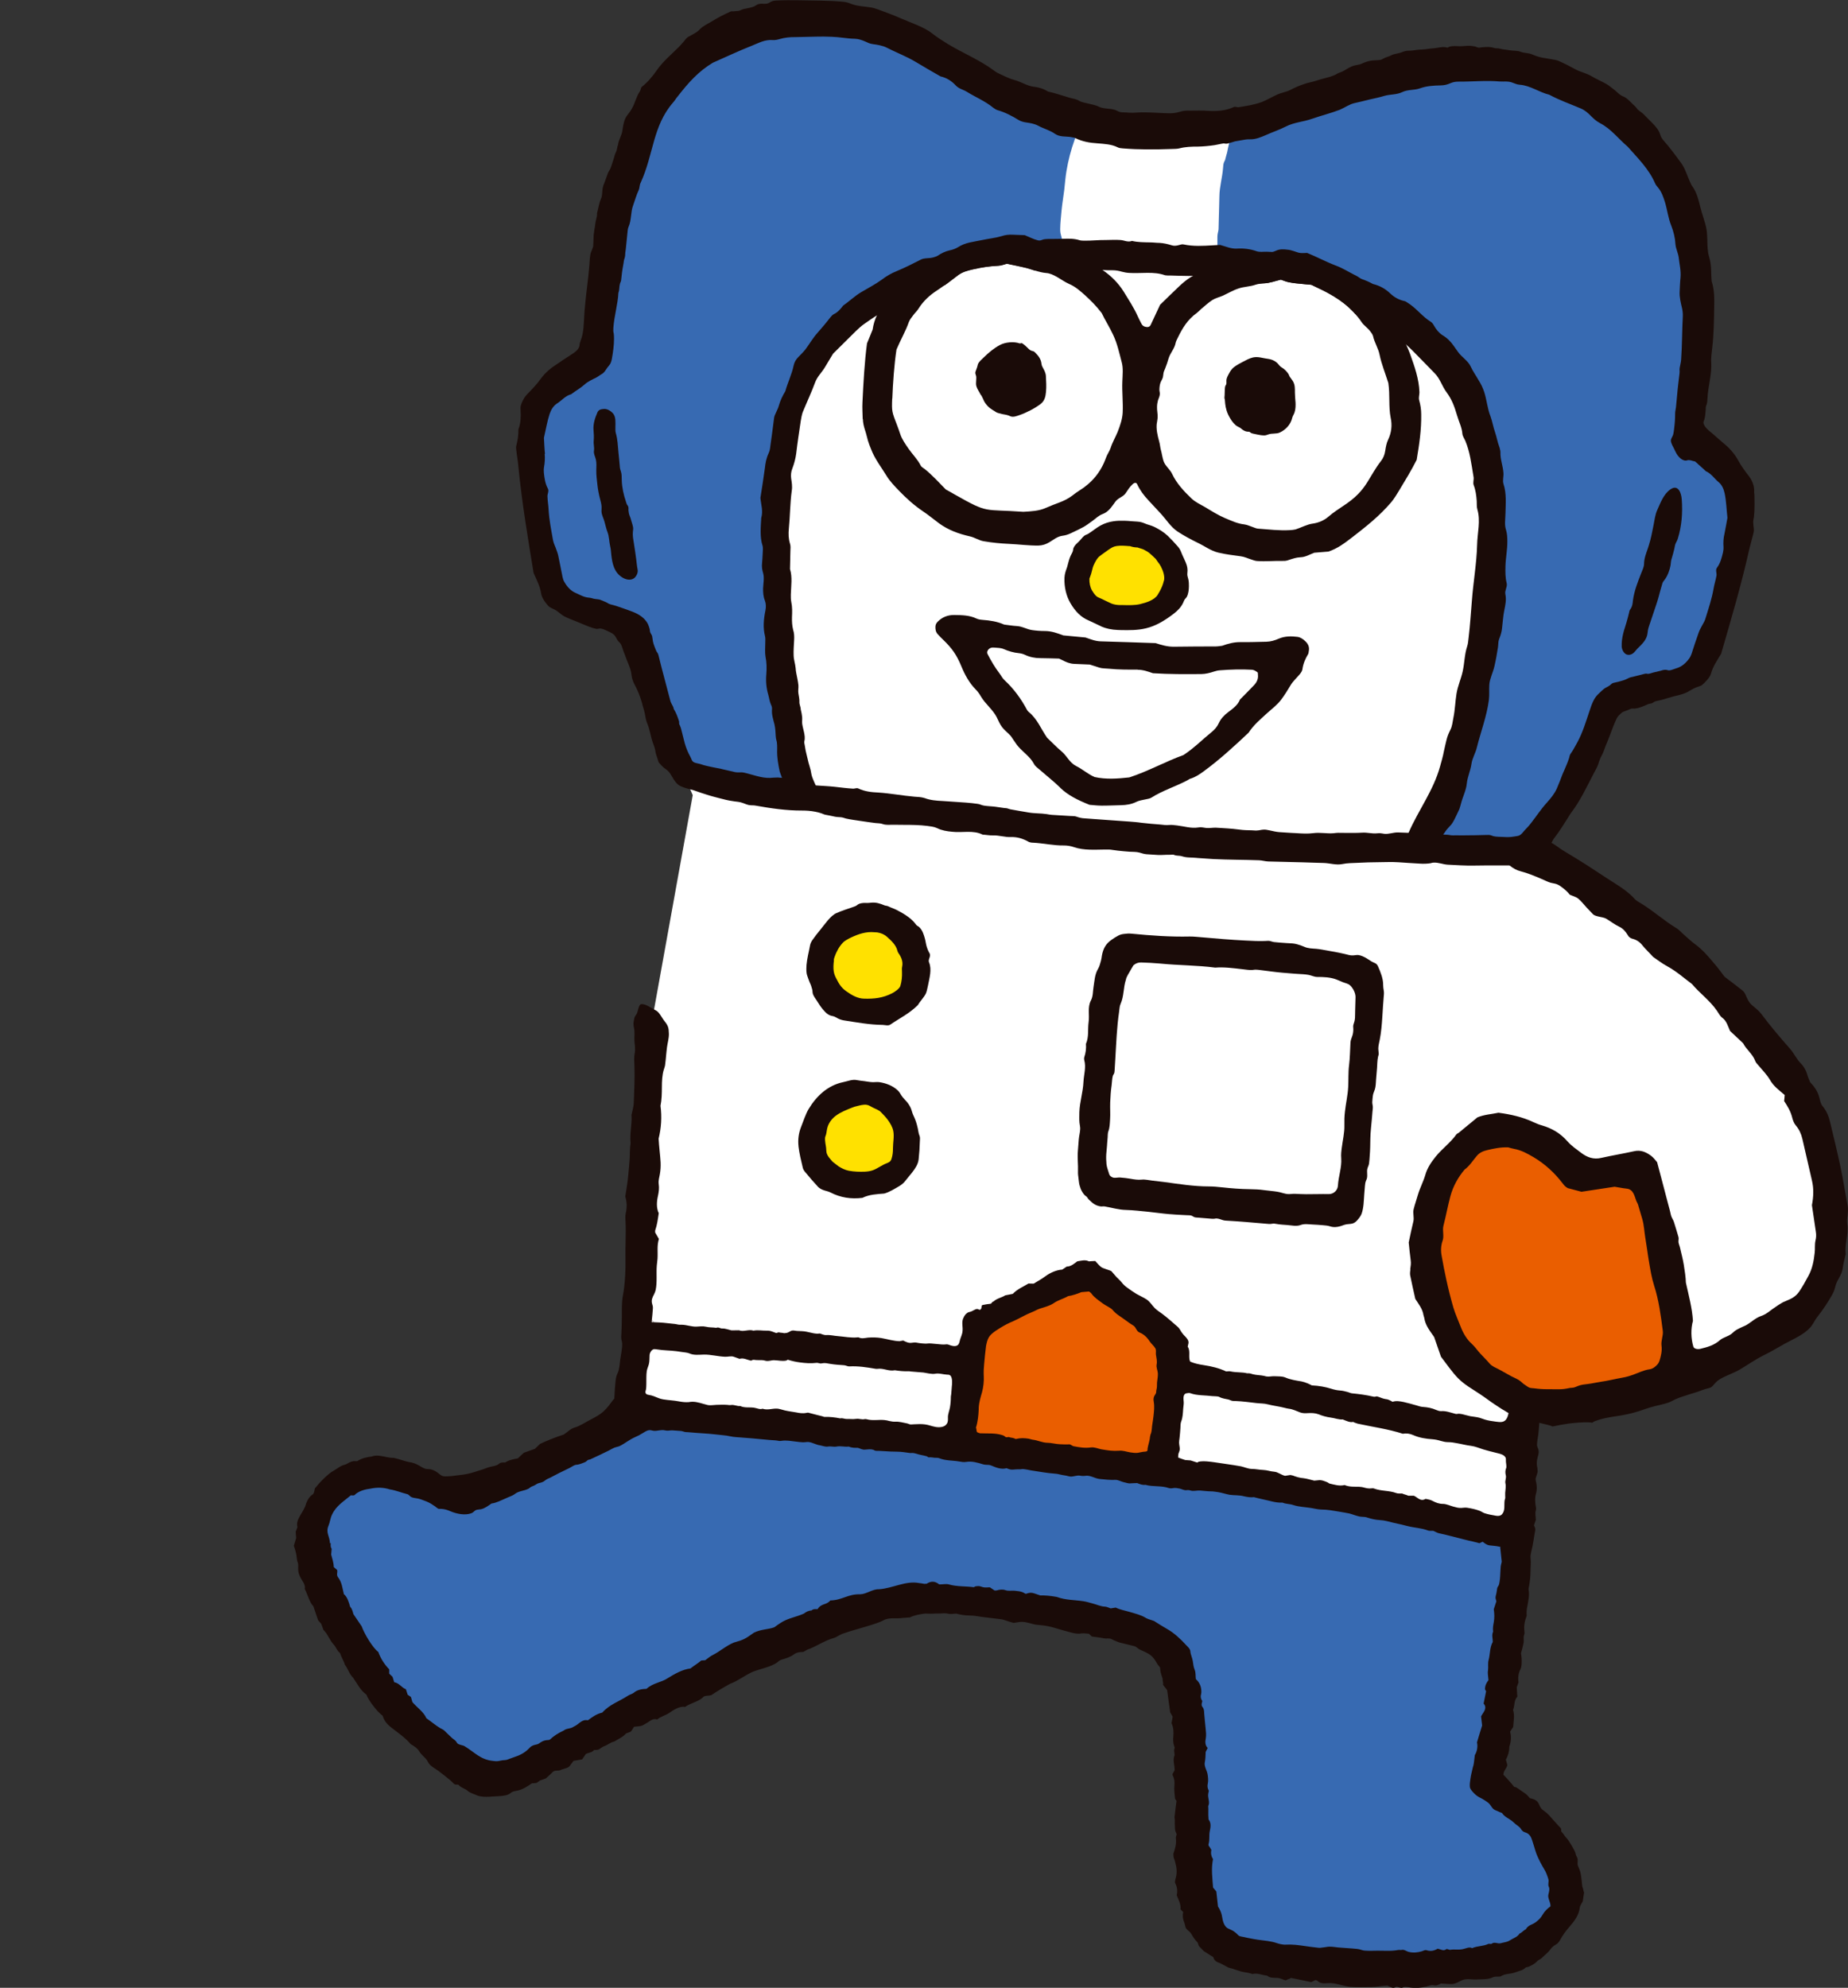
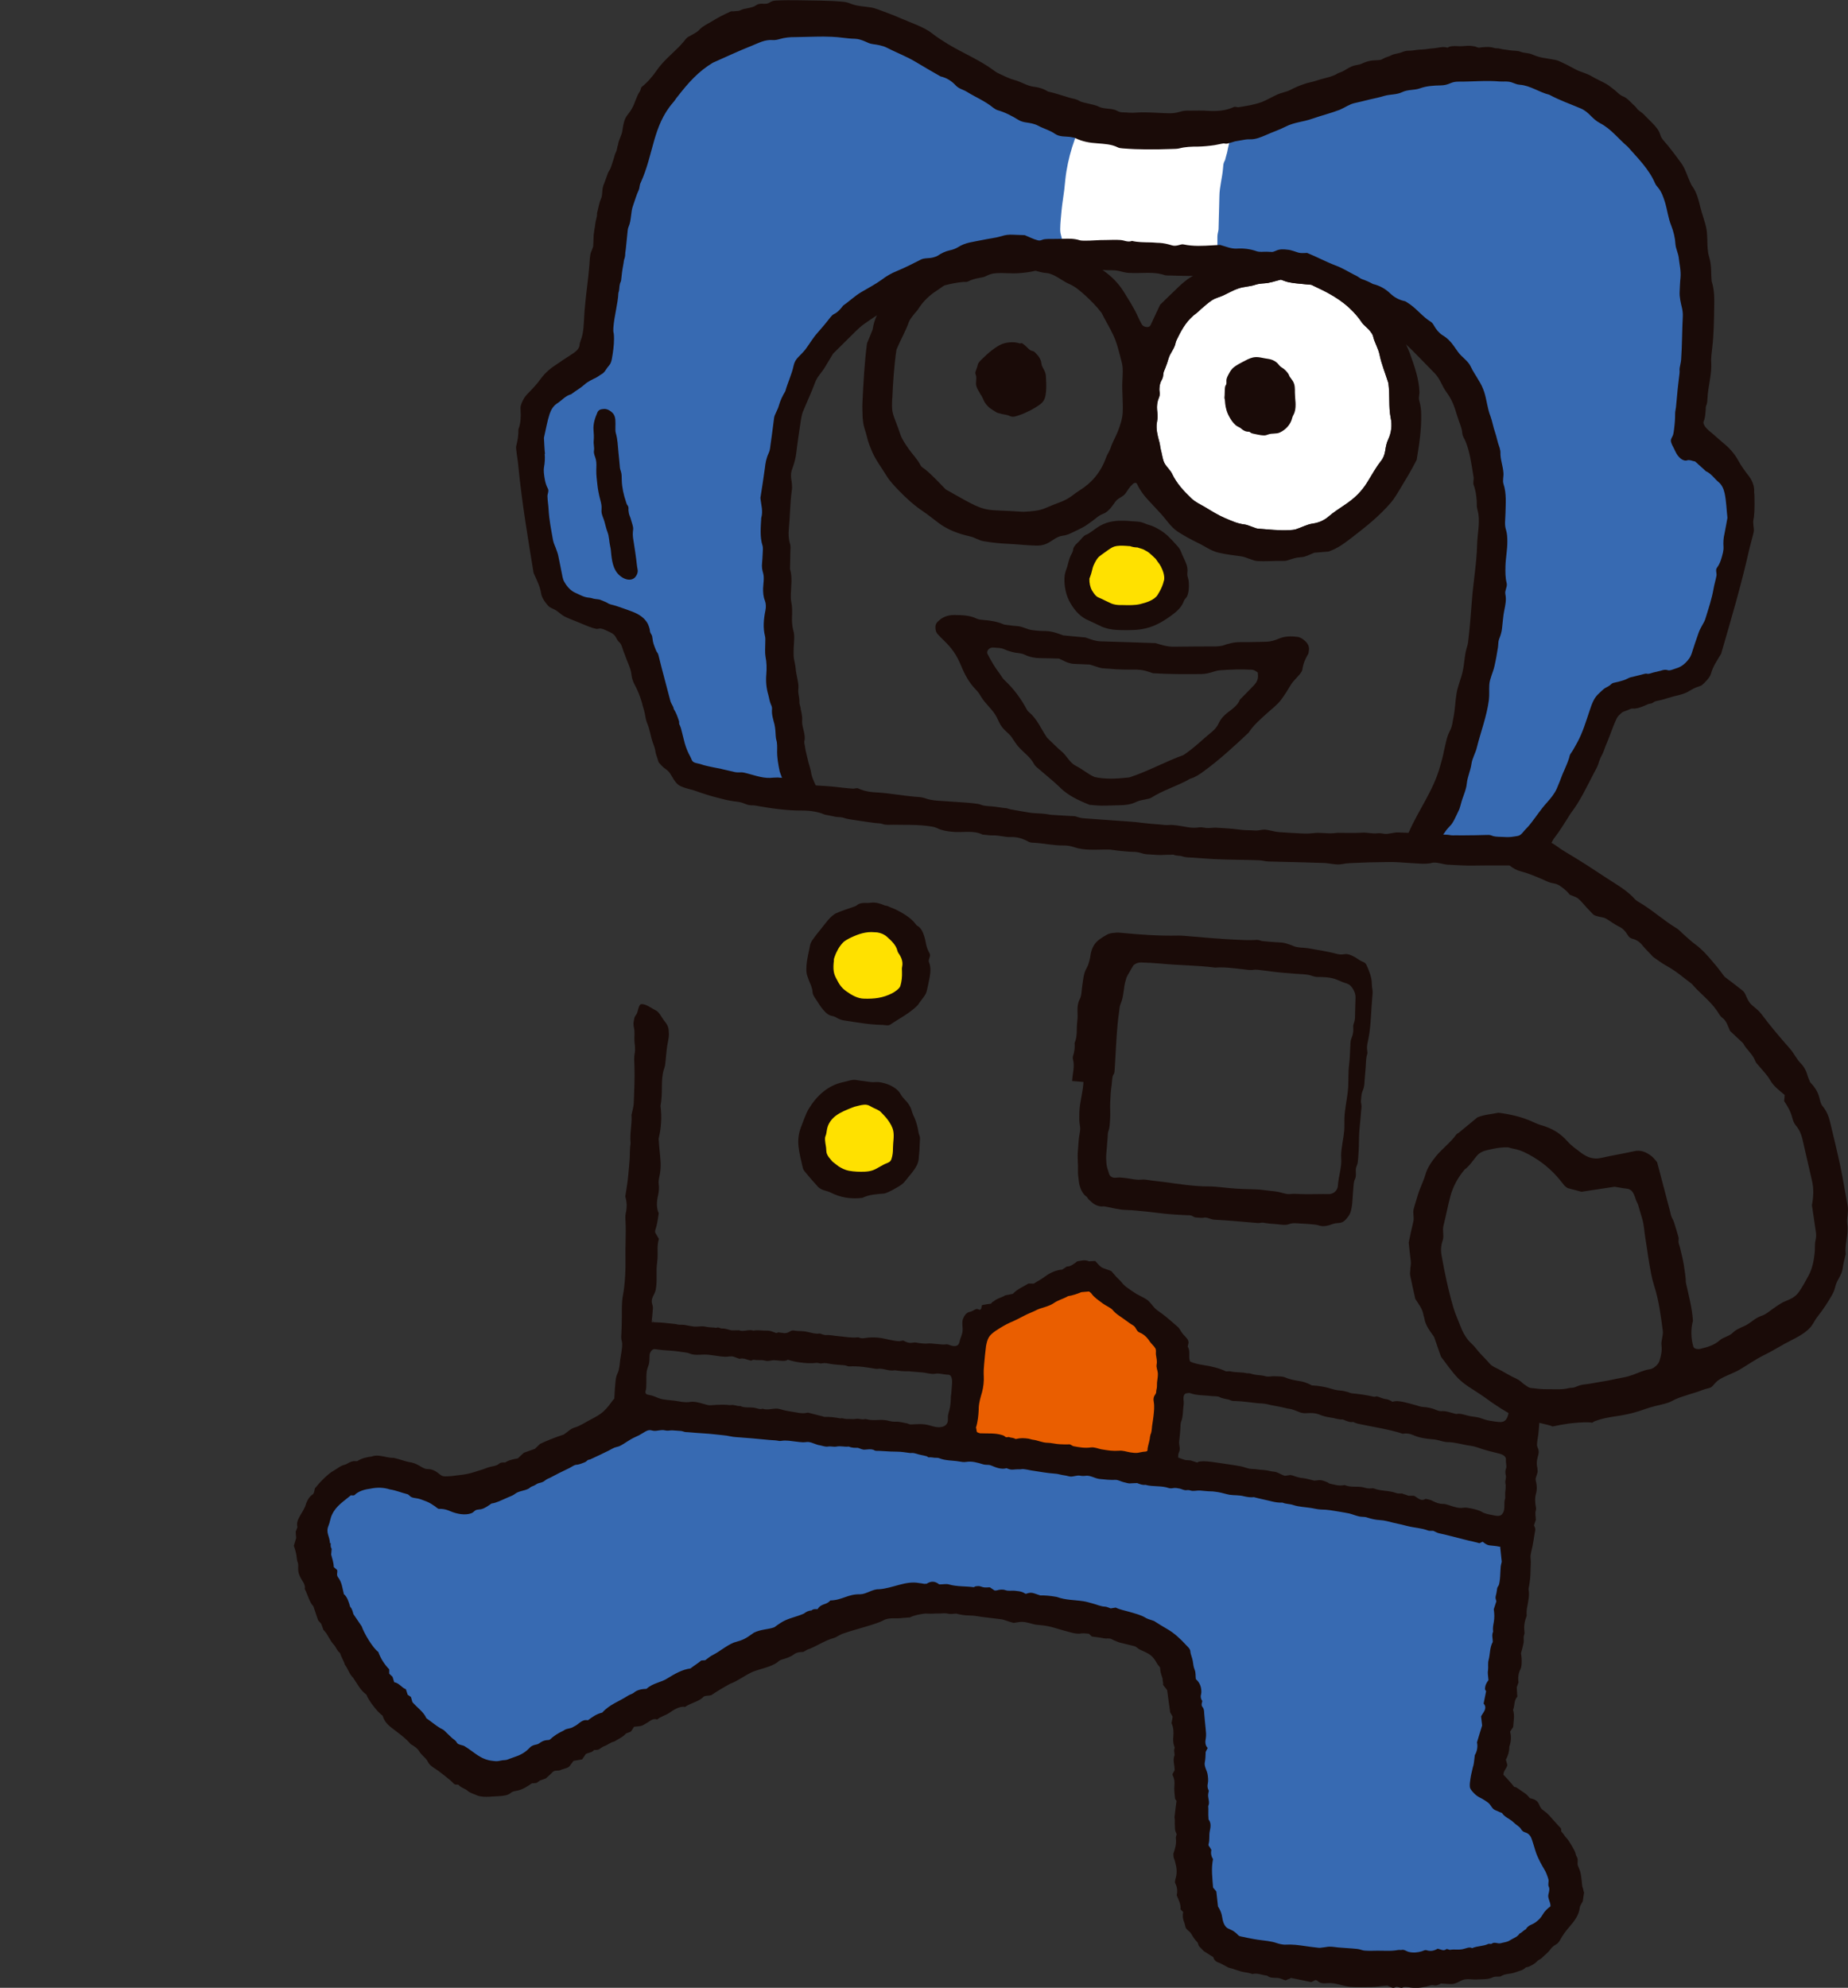
<svg xmlns="http://www.w3.org/2000/svg" id="a" width="334.58" height="359.84" version="1.1" viewBox="0 0 334.58 359.84">
  <rect x="0" y="0" width="334.58" height="359.84" fill="#333333" stroke="none" />
  <defs>
    <style>
      .cls-1, .cls-2, .cls-3, .cls-4, .cls-5, .cls-6, .cls-7 {
        stroke-width: 0px;
      }

      .cls-1, .cls-4 {
        fill: #1a0b08;
      }

      .cls-2 {
        fill: #ea5e00;
      }

      .cls-3 {
        fill: #ffe100;
      }

      .cls-4, .cls-6 {
        fill-rule: evenodd;
      }

      .cls-5 {
        fill: #376ab2;
      }

      .cls-6, .cls-7 {
        fill: #fff;
      }
    </style>
  </defs>
-   <path class="cls-6" d="M125.42,143.94c-1.95-4.62-4.1-8.35-5.27-13.99-6.21-31.66-18.81-9.58-21.38-32.38-1.33-10.16-5.76-24.49,5.26-30.09,1.27-.7,3.17-1.94,3.89-4,2.63-19.14,3.92-45.04,21.08-56.08,43.64-19.17,52.85,38.14,121.71,6.53,44.56-12.54,63.07,24.57,55.05,64.7,12.27,7.78,8.98,19.56,5.01,31.53-1.82,10.59-6.01,13.28-15.98,15.07-5.65,1.41-5.66,6.35-7.41,9.95-2.51,6.43-6.88,12.43-10.81,18.4,32.09,16.61,83.31,67.75,36.83,91.68-5.9,3.09-12.03,5.9-18.47,7.66-3.3.9-6.69,1.52-10.11,1.63-3.06.1-8.53-2-9,2.36-.53,4.87-.8,9.76-1.08,14.65-.55,9.73-.97,19.49-2.46,29.13-.56,3.61-.9,7.25-1.36,10.87-.43,3.39-1.52,6.53-1.77,9.98-.09,1.17.45,1.44,1.23,2.28.34.36,1.47,2.16,1.89,2.22,1.11.18,2.37,1.33,3.33,2.5l.6.02c14.23,11.58,4.66,27.86-12.46,26.81-.83.83-2.88.53-3.97.57-.91.03-1.82.07-2.72.12-4.13.2-9.29,1.36-13.31.21l-.03-.01c-1.5-.43-2.68-.98-4.29-1.05-2.78-.12-5.62-.4-8.4-.32-2.5-1.26-7.67-.32-9.23-3.04-2.41-1.28-5.08-4.09-4.23-6.7-2.03-2.98-1.43-6.16-1.72-9.51-.22-2.53-.28-5.07-.31-7.61-.02-2.1.56-4.7.03-6.74-.33-1.26.2-3.34.11-4.72-.1-1.63-.15-3.27-.27-4.89-.09-1.13-.43-1.85-.91-2.85-1.18-2.46-.83-5.15-1.35-7.76-2.68-5.17-8.38-6.95-13.76-7.77-2.68-.41-5.58-.31-8.07-1.46-3.05-1.41-6.36-1.69-9.69-2.03-4.62-.48-9.29-.62-13.92-.26-8.21.64-16.05,3.03-23.59,6.24-9.15,3.89-17.96,8.54-26.98,12.71-2.3,1.06-5.3,1.59-7.13,3.4-.73.72-1.29,1.26-2.32,1.55-2.58.72-4.96,2.03-7.29,3.33-4.17,2.32-8.27,6.31-13.37,4.82-4.24-1.24-7.64-4.73-10.56-7.88-1.58-1.7-3.06-3.48-4.65-5.17-1.19-.65-2.45-2.21-2.81-3.52-5.47-6.75-11.14-16.3-12.53-25.32.21-.52.44-1.44.22-2.01l.53-.98-.23-.77c9.41-19.68,22.35.78,38.6-9.18,5.28-5.07,14.29-5.28,18.62-12.51,2.31-19.62,3.25-47.16,3.73-68.86" />
-   <path class="cls-2" d="M275.88,252.37c-11.73-6.09-14.37-12.24-16.41-25-.43-17.23,11.57-30.05,25.27-13.58,3.68,1.16,8.65-2.38,12.09,1.14,3,5.11,2.47,11.83,4.16,17.39,1.32,5.17,2.68,10.82.32,15.62-2.8,2.92-21.68,6.5-25.44,4.43h.01Z" />
  <path class="cls-5" d="M300.32,123.15c-11.97,1.43-9.69,5.55-14.57,14.18-2.65,6.94-7.37,18.2-16.67,15.4-17.19,1.13-4.91-3.23-4.15-14.79,6.71-22.82,12.86-61.03-6.73-78.36-7.43-6.38-16.55-9.97-26.04-11.96-8.93-1.81-18.22-1.36-27.38-2.45-22.42-1.5-52.76,1.13-61.16,26.28-5.01,11.28-4.45,24.6-3.72,36.61-.5,11.26,2.16,22.78,2.96,33.7-3.43,1.83-14.78-1.26-18.43-2.88-4.44-8.05-5.13-17.88-9.07-25.97-3.59-2.17-7.97-2.52-11.87-4.24-4.52-2.23-5.62-15.23-5.79-19.88-1.09-2.32-.57-4.77-.61-7.33-1.43-9.51,6.44-11.17,12.02-16.27,2.9-20.7,3-51.45,27.15-58.63,29.75-9.11,46.86,23.21,77.19,18.74,16.61-.53,33-10.34,48.99-11.75,21.27-3.73,43.43,14.35,43.42,36.77.44,9.85.19,19.7-1.67,29.53.19.56.56,1.23,1.08,1.94,3.09-.17,5.01,2.77,7.19,4.57,3.25,5.03,1.7,11.79-.03,17-.45,5.37-2.29,9.24-3.96,13.54-1.07,4.71-3.77,5.84-8.13,6.23l-.02.02Z" />
  <path class="cls-5" d="M62.62,269.42c.27-.19.56-.3.93-.29,5.38-3.13,11.52-.07,16.32,2.46,3.31.6,3.56,1.6,6.79.07,8.96-4.04,17.78-7.98,26.6-12.34,5.41-3.91,13.19-1.02,19.35-.9,16.78,1.58,33.76,2.91,50.25,5.95,28.34,2.93,56.81,6.09,84.77,13.37.6-.31,1.34-.2,1.82.28,4.69.81,3.44,1.32,3.92,4.72-1.33,7.08-1.59,15.7-2.98,22.79.37.62-.13,1.93-.21,2.57.53,1.16-.08,2.3-.47,2.93-1.76,15.76-5.76,8.73,6.83,19.23,2.5.79,2.47,4.51,3.87,6.6,1.01,1.84,1.91,4.39,1.33,6.37.34.9.82,2.56-.37,3.22-.9.67-1.38,2.05-2.47,2.73-2.69,1.49-4.69,4.56-8.33,4.1-1.53.2-3.14,1-4.71.85-1.75.48-3.88.5-5.52.31-6.2.92-12.24.1-18.42-.38-6.43-.41-14.12.04-19.69-3.27-2.98-1.08-2.27-3.61-3.39-5.5l-.25-2.26c-1.56-2.17-.39-5.25-1.01-7.78-1.14-1.36.4-3.94-.38-5.5.21-4.6-.98-8.66-.43-13.25-.07-3.51-.76-6.67-.99-10.06-.71-2.08-1.4-4.45-1.87-6.95-6.18-7.91-18.48-7.39-27.4-9.59-.41.18-1.32.32-1.75-.06-1.23-.44-3.31-.5-4.75-.34-3.53-1.4-7.84-.2-11.28-1.6-5.89.33-11.93,1.91-17.87,3.35-2.94,2.14-6.92,2.4-9.83,4.56-1.16.74-2.67.55-3.86,1.1-1.68,1.18-1.99,1.36-3.86,1.89-6.02,3.74-11.94,6.65-18.39,9.21-3.23,1.37-5.6,4.21-8.92,4.92-7.76,3.4-14.93,11.53-22.98,4.48-.89-.03-1.85-1.19-2.57-1.84-2.66-2.35-5.86-4.04-7.57-7.43-.48-.26-.71-.77-.84-1.28-.94-.88-2.34-1-2.49-2.47-.49-.39-.86-.95-.79-1.6-3.83-5.47-7.7-11.6-9.44-17.87-1.11-1.4-1-3.78-1.16-5.58-1.56-3.65,1.55-8.27,4.44-9.94l.02.02Z" />
  <path class="cls-2" d="M211.03,250.48c-1.77,17.19-.8,14.83-17.7,12.56-4.97-.27-9.44-1.26-14.19-1.97-7.06.81-2.4-7.95-2.58-11.8.07-5.14-.24-9.14,6.29-11.54,4.99-2.12,8.41-4.55,14.19-5.49,1.98.42,3.3,2.7,5.29,3.61,1.22,1.47,3.83,2.34,4.75,4,4.14,2.13,4.24,6.53,3.94,10.63h.01Z" />
  <path class="cls-3" d="M197.36,99.08s-.07.03-.1.05c-.57.33-.84,1.31-1.12,1.88-.4.83-.65,1.93-.73,2.84-.1,1.14-.04,2.1.46,3.16.45.94.92,1.95,1.84,2.5,1.89,1.13,4.23,1.43,6.38,1.57,1.62.11,3.72.05,5.18-.8,1.71-.99,2.79-2.7,3.19-4.59.24-1.14.12-2.1-.35-3.18-.5-1.16-1.11-2.28-2.07-3.12-1.73-1.51-3.79-2.87-6.14-3.01-1.18-.07-2.86-.06-3.84.7-.34.27-.6.64-.92.93-.29.26-.6.51-.93.71-.27.16-.59.23-.86.37l.01-.01Z" />
  <path class="cls-3" d="M150.68,198.63c-.57.3-1.12.65-1.68,1.06-1.03.76-1.43,1.9-1.81,3.09-.65,2-1.25,4.69-.37,6.7,1.84,4.21,7.36,5.28,11.45,4.4,1.97-.43,3.22-1.88,4.48-3.35,1.54-1.8.91-4.32.26-6.39-.94-3.01-3.6-5.54-6.43-6.82-1.4-.63-2.41-.07-3.76.4-.77.26-1.46.55-2.13.9l-.01.01Z" />
  <path class="cls-3" d="M148.52,174.33c-.21,2.54.27,4.83,2.28,6.57,1.63,1.41,3.72,1.66,5.8,1.82,2.02.16,3.78.15,5.55-.97,1.89-1.21,3.36-2.45,3.8-4.78.5-2.66-.23-5.59-1.98-7.67-1.7-2.03-4.26-3.03-6.84-3.22-1.36-.1-2.59.5-3.76,1.14-.78.42-1.65.73-2.39,1.22-1.74,1.14-2.3,4-2.46,5.9v-.01Z" />
  <path class="cls-7" d="M192.35,43.84c.03.34.03.69.02,1.03-.01.39-.13.92.08,1.28.13.23.45.26.69.28.28.02.48.06.73.18.64.31,1.42.36,2.11.46,1.49.2,2.99.28,4.5.29.4,0,.76.01,1.14.11.35.09.73.05,1.09.05,1.21.02,2.41.09,3.61.12,2.09.04,4.17.19,6.24.4,1.61.15,3.19.27,4.8.3.35,0,.71,0,1.06-.02.93-.06,2.03-.37,2.15-1.46.03-.22-.04-.4-.1-.61-.08-.31-.06-.64-.06-.96v-2.34c0-.44.07-.77.17-1.19.03-.12.03-.25.04-.37.03-.67.03-1.34.05-2.01.03-1.29.08-2.57.1-3.86.02-1.71.53-3.38.66-5.08.03-.38.04-.8.21-1.15.05-.1.11-.19.15-.29.11-.33.16-.68.27-1.01.13-.36.18-.76.26-1.13.15-.7.33-1.39.5-2.08.06-.25.1-.48.12-.73.03-.48.23-1-.37-1.21-.61-.21-1.31-.12-1.94-.1-.58.02-1.13.07-1.71,0-1.25-.14-2.5.11-3.75.18-.73.05-1.46.07-2.19.1-2.9.11-5.8.02-8.67-.15-1.04-.08-2.07-.15-3.11-.27-.99-.11-1.92-.4-2.92-.55-.51-.06-1.08-.17-1.61-.17-.78-.02-.8.68-1.1,1.23-.27.53-.53,1.02-.74,1.52-.11.21-.19.42-.27.66-.66,1.84-1.16,3.76-1.48,5.69-.19,1.14-.27,2.28-.4,3.43-.15,1.25-.38,2.5-.49,3.74-.09,1.1-.23,2.21-.24,3.31,0,.24.01.48.05.72.06.36.19.71.27,1.07.04.19.07.39.09.59h-.01Z" />
  <path class="cls-1" d="M255.35,229.76c-.04.37-.1.74-.04,1.1.3,1.44.61,2.87.93,4.27.61.95,1.32,1.82,1.48,2.94.04.2.13.36.15.53.19,1.34,1.03,2.33,1.78,3.43.39,1.16.82,2.37,1.24,3.57,1.02,1.32,1.95,2.71,3.07,3.87,1.16,1.19,2.64,1.99,4.02,2.92.91.59,1.78,1.29,2.71,1.89.79.53,1.6,1.05,2.41,1.51.03.03.07.04.1.07.25.15.5.3.77.43,1.14.59,2.47.59,3.7,1,.32.1.66.19,1,.27.71.19,1.46.33,2.17.55.09.04.16.08.23.12.98-.21,1.95-.39,2.94-.53,1.18-.14,2.37-.25,3.58-.23.23.02.48.04.72.07.12-.11.25-.2.39-.25,1.37-.54,2.83-.77,4.28-.98,1.65-.25,3.24-.64,4.79-1.21.59-.22,1.18-.39,1.79-.54.05-.02.1-.03.15-.04.76-.2,1.56-.34,2.29-.59.47-.15.89-.43,1.34-.63,1.56-.69,3.26-1.04,4.85-1.66.43-.16.83-.27,1.28-.38.16-.04.3-.1.43-.21.09-.07.15-.14.23-.22.38-.44.71-.84,1.23-1.15,1.17-.7,2.51-1.1,3.7-1.8,1.44-.86,2.79-1.81,4.28-2.56.52-.25,1.03-.52,1.52-.79.81-.45,1.6-.92,2.41-1.36,1.58-.87,3.35-1.57,4.55-2.95.31-.35.5-.76.75-1.15.15-.26.33-.52.52-.76,1.01-1.28,1.89-2.62,2.69-4.05.27-.48.42-1.01.55-1.55.3-1.05,1.12-1.92,1.27-3.02.12-.93.37-1.8.57-2.69-.22-1.84.57-3.62.27-5.45-.09-.54,0-1.11.07-1.66.05-.55.1-1.08,0-1.62-.43-2.35-.81-4.72-1.29-7.04-.57-2.69-1.23-5.38-1.87-8.05-.25-1.09-.65-2.07-1.37-2.94-.38-.45-.44-1.02-.59-1.55-.27-1.1-.91-1.99-1.67-2.8-.13-.33-.3-.67-.41-1.01-.23-.89-.61-1.69-1.28-2.39-.77-.76-1.21-1.8-1.95-2.64-1.8-2.05-3.6-4.15-5.22-6.34-.44-.57-1.05-1.02-1.6-1.5-.59-.48-.89-1.14-1.18-1.82-.13-.34-.34-.68-.61-.89-1-.8-2.03-1.56-3.24-2.49-.53-.68-1.16-1.59-1.89-2.41-1.05-1.27-2.12-2.51-3.47-3.49-.74-.55-1.39-1.19-2.1-1.8-.42-.36-.76-.8-1.23-1.08-2.22-1.32-4.11-3.07-6.32-4.42-.46-.27-.98-.55-1.33-.95-.89-.98-1.91-1.71-2.98-2.41-2.5-1.56-4.9-3.24-7.41-4.77-1.25-.79-2.56-1.48-3.72-2.35-.23-.18-.53-.37-.83-.52-.2-.1-.41-.18-.6-.2-.14-.01-.3.01-.44,0-.5-.03-1.03-.23-1.53-.34-1.13-.25-2.44-.48-3.57-.11-1,.32-2.13.89-2.55,1.91-.33.79-.05,1.62.49,2.24.18.2.36.38.57.56.58.49,1.28.88,1.99,1.05,1.28.33,2.55.86,3.76,1.38.55.22,1.08.52,1.65.69.35.1.71.13,1.05.24.2.07.39.16.57.27.16.1.32.21.47.33.29.22.56.44.81.68.13.13.25.25.37.38.02.03.18.25.22.27.49.23,1.06.36,1.48.67.57.45,1.09,1.15,1.59,1.68.38.41.68.69,1.05,1.1.25.3.61.38.98.48.53.15,1.05.16,1.53.44.78.47,1.5,1.04,2.35,1.44.67.32,1.14.87,1.53,1.53.16.32.48.55.84.64.76.19,1.33.59,1.8,1.19.57.71,1.17,1.24,1.92,2.08.74.5,1.6,1.19,2.58,1.71,1.63.89,3.01,2.12,4.47,3.21,1.42,1.69,3.24,2.98,4.5,4.81.32.44.54.97,1,1.31.78.57,1,1.5,1.39,2.37.77.72,1.57,1.48,2.37,2.23.59,1.16,1.71,1.92,2.18,3.17.1.34.39.59.64.89.69.84,1.49,1.62,2.05,2.58.65,1.16,1.69,1.9,2.66,2.73-.03.35-.05.74-.1,1.1.61.91,1.16,1.83,1.44,2.92.14.53.3,1.05.68,1.5.59.69.97,1.51,1.18,2.42.57,2.52,1.16,5.01,1.73,7.52.35,1.46.3,2.92,0,4.48.23,1.53.46,3.16.71,4.81.09.55.07,1.08-.07,1.62-.16.72-.05,1.46-.14,2.18-.15,1.46-.43,2.92-1.14,4.2-.53.98-1.06,1.95-1.68,2.86-.63.89-1.35,1.26-2.42,1.69-.34.12-.68.3-.98.5-.3.19-.55.33-.84.55-.93.59-1.57,1.29-2.62,1.65-1.08.36-1.84,1.19-2.79,1.7-.83.4-1.72.69-2.37,1.35-.68.66-1.68.76-2.37,1.37-1,.89-2.25,1.23-3.49,1.53-.47.11-1.14.03-1.27-.41-.43-1.46-.48-3.2-.07-4.66-.15-2.34-.75-4.52-1.25-6.79-.07-.27-.03-.56-.07-.84-.02-.29-.05-.56-.09-.84-.14-1.09-.31-2.18-.57-3.26-.11-.47-.24-.95-.34-1.43-.07-.35-.23-.68-.29-1.02-.05-.33.07-.63,0-.94-.04-.18-.1-.35-.15-.52-.09-.33-.19-.65-.29-.98-.12-.41-.25-.82-.38-1.23-.1-.32-.24-.55-.39-.84-.18-.36-.24-.81-.34-1.21-.12-.44-.23-.87-.35-1.31-.46-1.73-.91-3.48-1.37-5.21-.21-.77-.41-1.54-.61-2.3-.35-.41-.69-.87-1.12-1.18-.91-.66-1.85-1.08-3.06-.8-1.97.44-3.96.76-5.95,1.21-1.37.32-2.49-.09-3.58-.89-.89-.68-1.8-1.29-2.53-2.12-1.25-1.44-2.8-2.35-4.59-2.87-.54-.15-1.06-.36-1.55-.59-2.01-.95-4.15-1.42-6.34-1.71-1.25.27-2.55.32-3.81.84-1.09.91-2.21,1.83-3.35,2.76-.13.11-.34.18-.44.3-1.09,1.53-2.59,2.6-3.75,4.02-.82,1.02-1.56,2.1-1.9,3.35-.36,1.23-.98,2.37-1.34,3.6-.25.89-.57,1.76-.78,2.64-.16.69.13,1.44-.04,2.17-.3,1.25-.57,2.5-.84,3.81.11,1.06.21,2.14.36,3.24.09.57-.02,1.1-.09,1.63l.03-.03ZM261.19,224.59c.3-.91-.08-1.83.15-2.72.46-1.78.78-3.58,1.26-5.35.49-1.8,1.38-3.39,2.57-4.81.91-.65,1.48-1.62,2.19-2.45.48-.59,1.14-.89,1.89-1.06,1.24-.3,2.49-.55,3.81-.5.34.09.69.21,1.05.27,1.29.23,2.41.84,3.53,1.5,2.07,1.23,3.81,2.83,5.27,4.74.23.3.44.59.93.87.69.19,1.58.42,2.49.66,1.99-.3,3.98-.61,5.99-.91.71.1,1.44.27,2.15.34.64.05,1.02.4,1.27.88.2.4.33.81.47,1.22.1.31.29.55.37.84.25.84.5,1.69.75,2.55.33,1.12.36,2.26.55,3.4.12.7.23,1.4.33,2.12.1.75.22,1.48.34,2.23.25,1.45.48,2.92.93,4.32.86,2.66,1.21,5.43,1.57,8.19.11.88-.36,1.77-.23,2.7.12.88-.09,1.81-.35,2.66-.08.24-.19.47-.35.67-.37.44-.9.86-1.49.93-1.02.14-2.03.65-3,1-.25.09-.52.18-.77.25-.39.12-.79.2-1.18.27-1.29.23-2.57.56-3.87.74-.77.11-1.53.3-2.29.39-.61.08-1.22.12-1.79.35-.36.15-.72.33-1.12.34-.21.01-.39.02-.59.07-.59.13-1.19.21-1.8.2-.7,0-1.4,0-2.11-.01-.78,0-1.55-.05-2.32-.16-.34-.04-.66-.02-.98-.16-.22-.11-.43-.27-.63-.41-.13-.09-.25-.16-.37-.25-.16-.13-.31-.29-.47-.42-.49-.41-1.14-.65-1.7-.94-.76-.41-1.49-.82-2.24-1.24-.59-.31-1.26-.55-1.7-1.06-.54-.64-1.14-1.21-1.7-1.82-.53-.57-.95-1.23-1.54-1.76-.89-.79-1.55-1.92-1.98-3.03-.44-1.16-.99-2.33-1.34-3.51-.49-1.69-.92-3.39-1.29-5.1-.32-1.43-.58-2.85-.84-4.29-.18-.93-.13-1.82.16-2.71l.02-.03Z" />
  <path class="cls-4" d="M138.05,98.73c.11.39.07.9.04,1.35-.02.61-.07,1.25-.12,1.87-.07.6.01,1.2.19,1.78.25.88.04,1.83,0,2.74-.02.78.04,1.55.32,2.24.21.56.23,1.16.1,1.8-.32,1.57-.46,3.12-.08,4.62.12.42.04.9.05,1.39,0,.76-.08,1.58.04,2.3.22,1.08.24,2.16.15,3.26-.11,1.26,0,2.49.36,3.7.16.57.23,1.21.48,1.76.13.27.23.55.19.89-.08.95.23,1.82.45,2.71.16.71.19,1.43.23,2.16.01.14.02.27.05.42.04.21.12.42.15.64.12.79,0,1.6.07,2.4.02.33.07.66.1.98.09.66.21,1.29.35,1.94.12.39.29.78.43,1.16.22.59.41,1.19.38,1.82-.01.3-.02.6.16.86.3.38.83.5,1.27.61.76.2,1.49.52,2.27.55.55.01.95-.3,1.4-.56.33-.19.99-.23,1.08-.67.07-.36-.24-.77-.38-1.08-.02-.05-.04-.1-.07-.15-.23-.48-.45-.99-.64-1.49-.22-.57-.23-1.21-.43-1.79-.19-.57-.32-1.14-.46-1.73-.1-.44-.23-.91-.32-1.35-.05-.32-.1-.64-.16-.95-.04-.25-.13-.48-.07-.75.15-.53.04-1.12-.07-1.65-.1-.48-.25-.98-.32-1.46-.05-.41.02-.8-.01-1.21-.04-.44-.13-.91-.24-1.35,0-.02-.02-.07-.02-.09,0-.45-.26-.86-.24-1.32.03-.5-.1-1.05-.18-1.56-.08-.5.04-.97,0-1.48-.07-.74-.25-1.44-.38-2.16-.07-.32-.1-.63-.12-.94-.07-.77-.34-1.5-.36-2.27-.04-.92.04-1.88.09-2.83.03-.64.01-1.25-.18-1.82-.19-.74-.23-1.53-.21-2.3.04-.93.07-1.85-.13-2.76-.08-.45-.1-.91-.08-1.36.05-1.56.3-3.13-.15-4.59.02-1.08.04-2.16.07-3.24.02-.46.07-.93-.07-1.35-.27-.87-.3-1.78-.21-2.71.23-2.28.21-4.56.53-6.88.13-.78,0-1.49-.11-2.22-.08-.61-.02-1.23.22-1.82.33-.87.57-1.76.69-2.67.23-1.96.53-3.93.82-5.88.07-.44.2-1.2.36-1.62.7-1.71,1.61-3.65,2.25-5.4.37-1.03,1.2-1.79,1.76-2.72.46-.8.97-1.59,1.49-2.48,1.36-1.35,2.78-2.74,4.19-4.15.45-.42.89-.84,1.39-1.19.77-.53,1.52-1.08,2.3-1.56.98-.68,1.98-1.27,3.03-1.78,1.59-.78,3.15-1.65,4.83-2.24.55-.22,1.1-.45,1.62-.72.38-.21.75-.32,1.12-.38.45-.08.89-.12,1.34-.25.08-.02.19-.04.3-.07,1.16-.32,2.28-.53,3.47-.65.27-.02.55.05.82-.07.68-.36,1.37-.53,2.1-.66.42-.07.87-.14,1.26-.36.56-.3,1.11-.44,1.7-.48,1.44-.11,2.85.11,4.29-.02.95-.07,1.9-.19,2.85-.42.49-.11,1-.24,1.48-.41.13-.07.27-.04.43-.04.69.09,1.37.27,2.12.02.05.02.12.04.19.04,1.19.32,2.44.3,3.65.23,1.46-.09,2.9,0,4.34.02.58.04,1.17.04,1.77.04s1.15.1,1.72.27c.39.1.84.19,1.26.21,2.18.15,4.47-.32,6.54.43.27.05.59.04.89.04,1.03.03,2.3.08,3.36.08.25,0,.52-.02.75-.02,1.39-.04,2.79-.04,4.08.49.41.16.89.12,1.33.16,1.04.04,2.07.11,3.09.15h.53c.61.03,1.18.14,1.73.35.43.15.87.24,1.33.25h.07c.13.02.25.02.38.02.14,0,.32,0,.44.02.45.11.87.24,1.29.34.45.15.84.38,1.29.38,1.26-.04,2.35.48,3.47.87,1.69.57,3.45,1.05,5.11,1.71,2.55,1.02,4.03,1.61,5.24,2.16.91.42,1.68.8,2.62,1.28.89.49,1.95,1.06,3.46,1.87.27.16.55.3.9.46.72.64,1.5,1.25,2.27,1.93.37.34.76.69,1.12,1.05,1.31,1.32,2.74,2.8,4.04,4.13,1.02,1.02,1.32,2.33,2.16,3.45.91,1.23,1.39,2.41,1.94,4.3.3,1.05.84,2.05.93,3.21.04.46.36.89.55,1.33.82,1.99,1.05,3.94,1.48,6.54.07.5-.15.97.02,1.44.36.93.48,1.9.55,2.9.02.48-.02,1.03.11,1.48.63,2.12,0,4.25-.04,6.45-.09,3.36-.7,6.73-.95,10.13-.19,2.22-.32,4.44-.59,6.66-.07.52-.09,1.04-.25,1.53-.5,1.48-.48,3.03-.82,4.56-.3,1.36-.89,2.63-1.12,4.03-.24,1.48-.26,2.9-.57,4.4-.15.76-.2,1.51-.56,2.19-.3.61-.53,1.14-.69,1.82-.15.7-.34,1.37-.47,2.05-.16.89-.46,1.9-.69,2.73-1.21,4.38-3.89,7.86-5.69,11.98-.04.09-.08.19-.12.27-.15.36-.27.72-.36,1.08-.09.3-.23,1.12-.11,1.39.11.25.55.3.79.34.37.1.78-.19,1.18-.14.6.07,1.24.15,1.85.02.45-.1,1-.14,1.34-.46.69-.61,1.2-1.39,1.71-2.17.14-.22.3-.43.44-.64.25-.36.55-.64.84-.98.18-.16.3-.36.43-.57.11-.16.21-.38.32-.57.27-.59.61-1.21.87-1.82.12-.34.21-.68.3-1.01.3-1.21.93-2.37,1.05-3.62.13-1.25.66-2.28.84-3.53.13-1.05.75-1.99.98-3.01.72-2.87,1.8-5.66,2.18-8.6.12-.95.01-1.84.08-2.78.07-1.05.66-2.19.91-3.26.27-1.16.48-2.35.66-3.53.07-.5.02-.99.21-1.47.27-.66.47-1.32.53-2.02.13-1.03.18-2.07.38-3.08.21-1.02.43-1.99.21-3.03-.14-.65.41-1.33.24-1.99-.26-1.01-.24-2.03-.22-3.05.04-1.51.36-3.02.34-4.54,0-.7-.04-1.39-.23-2.01-.32-.95-.13-1.93-.11-2.94.04-1.87.22-3.66-.36-5.42-.19-.6.04-1.28,0-1.94-.08-1.33-.6-2.45-.55-3.83,0-.14-.03-.32-.08-.46-.02-.18-.07-.32-.13-.49-.34-.89-.46-1.76-.78-2.68-.32-.91-.47-1.89-.8-2.8-.59-1.48-.66-2.92-1.15-4.44-.25-.76-.6-1.48-1.03-2.15-.46-.82-1.02-1.59-1.42-2.46-.45-1.01-1.66-1.73-2.28-2.62-.27-.38-.54-.76-.81-1.14-.53-.76-1.18-1.42-2.01-1.9-.66-.43-1.14-1.04-1.53-1.72-.14-.27-.33-.55-.59-.71-1.44-.89-2.35-2.14-3.72-3.13-.25-.18-.5-.34-.78-.52-.11-.07-.27-.1-.43-.14-.92-.22-1.71-.68-2.39-1.32-.9-.87-1.94-1.44-3.15-1.73-.67-.38-1.39-.68-2.12-.93,0,0-.01,0-.03-.02-.7-.23-1.4-.44-2.12-.65-1.14-.32-2.24-.82-3.3-1.38-1.21-.63-2.49-1.01-3.76-1.48-.7-.27-1.44-.39-2.19-.39-.79.02-1.52-.04-2.23-.36-.78-.38-1.62-.53-2.51-.59-.34-.02-.66-.02-1-.04-.61-.02-1.23.11-1.8-.09-1.14-.4-2.33-.55-3.53-.48-1.1.07-2.03-.38-3.08-.66-.43.02-.87.04-1.32.07-1.76.11-3.54.21-5.29-.16-.25-.07-.58.04-.87.12-.46.13-.9.18-1.33.02-.68-.21-1.37-.37-2.12-.42-.59,0-1.16-.09-1.76-.09-1.03-.02-2.28-.02-3.26-.27-.78.3-1.42-.13-2.11-.16-.89-.07-1.76,0-2.64,0-1.29-.02-2.62.14-3.92.12-.27-.02-.57,0-.84-.09-.95-.3-1.96-.3-2.98-.25-.53.02-1.05.02-1.58.02h-1c-.45.02-.89.02-1.29.2-.1.03-.21.08-.3.1-.91.34-1.76.27-2.64,0-.65-.21-1.39-.14-2.11.09-.84.25-1.7.48-2.57.5-.27.02-.57.09-.84.13-1.44.19-2.83.08-4.22.65-.82.36-1.7-.03-2.52.36-.67.32-1.37.45-2.07.55-.42.07-.84.22-1.26.38-.18.09-.32.15-.49.19-.37.15-.78.26-1.16.3-.57.07-1.1.02-1.65.27-1.46.75-2.9,1.48-4.4,2.1-.95.38-1.84.89-2.71,1.55-1.22.89-2.45,1.5-3.72,2.26-1.18.7-2.16,1.66-3.28,2.44-.46.59-.94,1.19-1.65,1.53-.23.1-.48.36-.66.59-.76.99-1.55,1.92-2.35,2.83-.82.91-1.44,2.01-2.17,2.98-.38.48-.83.93-1.25,1.35-.47.45-.77,1-.89,1.59-.3,1.5-1.1,3.15-1.5,4.63-.48.8-.89,1.62-1.14,2.51-.23.89-.8,1.68-.89,2.29-.23,1.81-.46,3.61-.68,5.11-.04.45-.12.91-.32,1.33-.42.88-.57,1.76-.67,2.67-.25,1.82-.53,3.64-.81,5.4.11,1.23.52,2.37.15,3.63-.09,1.68-.27,3.37.21,4.96l.02.01Z" />
-   <path class="cls-4" d="M293.86,114.77c-.17.71-.27,1.44-.25,2.17v.14c.05.61.48,1.42,1.16,1.46.94.06,1.29-.77,1.86-1.3.64-.6,1.31-1.29,1.56-2.15.1-.33.11-.67.17-1.01.05-.25.11-.48.19-.72.42-1.29.86-2.58,1.3-3.87.3-.87.53-1.76.76-2.62.13-.44.25-.89.38-1.31.08-.23.21-.38.36-.57.55-.7.95-1.78,1.1-2.64.06-.42.06-.85.21-1.25.17-.57.34-1.16.47-1.73.08-.32.11-.68.23-.97.13-.3.3-.53.4-.87.72-2.3.9-4.7.72-7.14-.08-1.14-.64-2.78-2.04-1.81-1.24.85-1.79,2.4-2.39,3.74-.41.89-.48,1.8-.68,2.76-.24,1.19-.45,2.38-.82,3.54-.06.19-.12.38-.18.57-.36,1.06-.7,1.86-.72,2.94-.02.57-.32,1.1-.51,1.63-.63,1.61-1.27,3.21-1.5,4.95-.04.48-.1.98-.35,1.4-.1.17-.23.3-.28.48-.03.12-.05.25-.08.37-.07.29-.15.58-.22.87-.15.56-.31,1.13-.49,1.68-.14.42-.27.85-.37,1.29l.01-.03Z" />
  <path class="cls-4" d="M93.49,81.59c.1.98.3,1.96.37,2.96.64,6.45,1.71,12.84,2.75,19.18.55,1.23,1.16,2.39,1.37,3.73.11.67.49,1.23.87,1.73.2.25.41.53.64.69.38.24.8.38,1.18.61.5.34.98.79,1.5,1.09.66.33,1.35.59,2.05.87,1.01.39,1.99.87,3.04,1.21.26.05.52.16.79.19.16,0,.32-.04.48-.07.45-.04.98.23,1.37.41.41.19.87.37,1.21.67.22.18.34.41.47.64.08.15.16.27.25.43.12.16.27.32.42.46.34.41.45,1.04.64,1.53.18.43.34.87.5,1.32.29.74.64,1.49.83,2.26.12.48.12.97.27,1.46.21.71.64,1.35.93,2.03.33.74.6,1.5.82,2.28.14.64.37,1.23.5,1.87.13.63.19,1.22.44,1.81.49,1.15.61,2.35,1.02,3.5.21.58.41,1.04.48,1.66.09.57.34,1.04.47,1.59.04.19.12.34.23.44.19.25.5.58.78.81.36.3.68.46.98.82.66.84,1.01,2.01,2.03,2.52.16.08.36.16.55.23.61.23,1.27.36,1.89.55.92.32,1.85.64,2.81.93.59.16,1.18.34,1.78.48l1.27.32c.42.09.84.18,1.26.23.45.09.95.09,1.4.22.5.12.92.37,1.44.48.42.09.87.02,1.26.11,2.78.5,5.56.9,8.38.89.8,0,1.58.05,2.37.21.39.08.78.16,1.16.3.27.1.5.23.8.27.46.09.89.16,1.35.27.43.11.87.14,1.32.16.34.02.65.15.97.24.84.19,1.68.29,2.52.42.89.15,1.8.25,2.69.38.53.07.99.02,1.48.21.55.19,1.24.11,1.81.11.7.02,1.38.02,2.05.02,1.38,0,2.75.02,4.13.19.61.09,1.23.13,1.82.41.84.42,1.78.57,2.71.65,1.83.22,3.79-.35,5.52.52.61.03,1.25.16,1.85.14,1.11-.04,2.16.34,3.26.3,1.13-.04,2.16.27,3.14.82.25.15.61.2.91.2,1.85.1,3.7.53,5.57.5.61,0,1.27.11,1.84.32,1.8.59,3.69.44,5.56.42.47,0,.95-.02,1.39.07.32.04.66.09.98.13.68.08,1.37.14,2.05.19.59.04,1.27,0,1.84.16.44.13.82.26,1.28.3l2.05.13c.68.04,1.36-.05,2.03-.03.24,0,.47-.03.7-.03.16,0,.25.08.41.12.42.11.87.04,1.28.19.53.18,1.04.2,1.61.22,1.33.1,2.67.19,3.99.27,2.75.14,5.52.12,8.29.22.55.02,1.12.2,1.69.22,2.76.09,5.52.11,8.29.22.59.02,1.18.03,1.78.05,1.09.04,2.23.42,3.31.2.95-.2,1.9-.18,2.86-.23,1.23-.07,2.46-.1,3.69-.11,1.21-.01,2.42-.07,3.62.01.66.04,1.29.09,1.95.13l2.01.12c.59.04,1.25.02,1.84-.07.19-.04.35-.11.55-.11.88-.07,1.74.33,2.62.37.79.04,1.59.09,2.38.12,1.59.09,3.21.01,4.81.01h5.3c.29,0,.58.15.88.15h.45c.21,0,.31.1.5-.01.87-.44,1.71-1.22,2.51-1.74.43-.27.82-.55,1.23-.87,0-.16.07-.34.13-.48.19-.36.35-.72.53-1.09,0-.01.01-.01.01-.02.19-.36.38-.75.64-1.05,1-1.31,1.74-2.56,2.62-3.94.09-.14.18-.31.29-.44,1.69-2.22,2.87-4.78,4.16-7.25.18-.34.38-.68.55-1.04.24-.46.32-.99.54-1.46.14-.37.35-.71.53-1.1.16-.42.34-.84.48-1.27.34-.82.68-1.65.98-2.47.14-.41.3-.78.44-1.16.2-.45.36-.89.57-1.32.13-.27.3-.5.54-.71.14-.15.31-.3.48-.43.23-.16.55-.23.82-.34.29-.11.56-.27.86-.34.21-.05.41.01.6-.01.61-.05,1.23-.3,1.79-.53.31-.13.63-.31.95-.36.09-.02.19-.02.29-.05.26-.09.46-.31.74-.39.34-.1.7-.14,1.04-.23.74-.19,1.46-.45,2.19-.64.72-.16,1.44-.34,2.14-.61.55-.23,1.08-.61,1.62-.87.41-.21.84-.3,1.25-.48.25-.15.48-.38.7-.61.44-.46.91-.95,1.1-1.61.36-1.31,1.12-2.36,1.82-3.54,1.79-6.18,3.63-12.38,5.05-18.72.22-.98.52-1.93.75-2.9.09-.32.16-.68.12-.98-.05-.41-.1-.81-.11-1.22-.01-.34.09-.64.13-.98.09-.78.11-1.57.11-2.36,0-.48-.01-.98-.02-1.47,0-.19-.02-.34-.05-.52-.01-.09,0-.15,0-.24.02-.35-.02-.66-.09-1.01-.18-.63-.43-1.2-.81-1.69-.74-.95-1.46-1.92-2.05-3.02-.69-1.23-1.62-2.23-2.67-3.07-.27-.23-.55-.48-.82-.71-.59-.54-1.18-1.04-1.8-1.55-.25-.21-.48-.45-.67-.72-.13-.21-.27-.46-.27-.71,0-.18.1-.34.16-.52.16-.57.21-1.22.25-1.83,0-.23,0-.49.09-.7.19-.42.19-.84.23-1.31.09-2.16.8-4.3.68-6.47-.07-.82.1-1.95.19-2.78.27-2.33.3-4.67.34-7,.04-1.67.07-3.36-.46-4.97-.04-.66-.09-1.33-.09-1.99-.02-.84-.13-1.65-.38-2.46-.14-.46-.21-.97-.25-1.46-.09-1.16-.02-2.35-.21-3.49-.27-1.44-.77-2.58-1.12-4.02-.32-1.27-.61-2.56-1.38-3.66-.19-.25-.34-.55-.46-.84-.55-1.18-.89-2.49-1.67-3.53-.79-1.08-1.57-2.13-2.41-3.17-.38-.46-.84-.89-1.14-1.42-.18-.34-.23-.69-.41-1.03-.42-.82-1.19-1.53-1.82-2.16-.34-.34-.65-.68-.99-1.01-.34-.32-.75-.56-1.09-.87-.1-.11-.14-.24-.25-.34-.14-.18-.34-.34-.5-.49-.61-.57-1.08-1.19-1.84-1.5-.76-.3-1.14-.9-1.8-1.35-.44-.32-.71-.59-1.18-.87-.97-.55-1.9-.93-2.85-1.5-.97-.55-1.88-.68-2.85-1.21-.7-.35-1.46-.8-2.18-1.12-.57-.25-.87-.46-1.47-.57-.61-.11-1.23-.23-1.84-.32-.78-.1-1.5-.32-2.25-.64-.71-.34-1.49-.23-2.22-.53-.59-.23-1.25-.12-1.88-.25-.61-.11-1.23-.13-1.84-.3-.36-.11-.7,0-1.04-.13-.44-.14-.91-.19-1.39-.16-.3,0-.61.04-.91.07-.27.04-.46.1-.74-.02-.27-.15-.61-.19-.93-.23-.7-.13-1.44.05-2.16.04-.64-.02-1.37-.11-1.96.1-.11.02-.19.11-.27.15-.13.02-.23-.04-.36-.07-.57-.09-1.12.04-1.67.12-.5.09-1.04.09-1.55.18-.37.04-.76.11-1.14.11-.5.01-1.01.08-1.53.16-.35.07-.71.04-1.1.07-.42.02-.8.23-1.21.35-.57.18-1.18.2-1.71.49-.45.25-.98.32-1.42.59-.19.11-.34.2-.56.23-.59.08-1.21.04-1.8.16-.48.1-.97.25-1.4.46-.41.2-.79.27-1.23.34-.5.09-.97.32-1.4.57-.5.29-1.01.63-1.58.79-.27.09-.53.3-.8.41-.27.12-.55.21-.84.32-.64.19-1.32.33-1.95.53-.48.14-.94.32-1.44.42-1.14.24-2.3.68-3.34,1.19-.32.18-.66.34-1,.47-.57.19-1.12.32-1.67.53-1,.44-1.93,1.01-2.94,1.42-1.35.5-2.81.72-4.24.95-.3.04-.6-.18-.89-.02-1.49.69-3.04.76-4.61.68-1.1-.09-2.17-.04-3.28-.04-.63-.02-1.24,0-1.85.21-.61.19-1.23.27-1.87.27-1.35-.02-2.71-.14-4.06-.16-.66-.02-1.31-.02-1.96.03-.68.07-1.38.02-2.05-.03-.27-.02-.59,0-.87-.07-.32-.07-.61-.27-.91-.38-.95-.32-2.05-.14-2.96-.59-.61-.32-1.29-.39-1.94-.57-.55-.14-1.14-.21-1.63-.5-.48-.32-1.12-.38-1.67-.53-1.25-.36-2.48-.81-3.74-1.09-.04,0-.11-.02-.15-.02-.8-.5-1.69-.8-2.64-.9-1.24-.15-2.3-.91-3.53-1.23-1.03-.27-2.03-.82-3.02-1.27-.27-.14-.54-.34-.79-.53-2.56-1.87-5.62-3.12-8.31-4.76-.93-.59-1.87-1.16-2.73-1.85-1.44-1.17-4.04-2-5.88-2.82-1.28-.57-2.62-1.03-3.93-1.53-.43-.16-.87-.3-1.34-.37-1.25-.2-2.47-.2-3.63-.68-.45-.19-.91-.3-1.38-.34-2.64-.25-5.32-.21-8.01-.27-1.34-.02-2.69-.02-4.04.04-.49.02-.86.12-1.25.38-.66.44-1.39.03-2.12.32-.23.08-.43.27-.66.37-.39.18-.82.23-1.24.34-.3.07-.64.11-.91.21-.25.09-.47.24-.72.27-.19.02-.38,0-.57.04-.32.09-.59-.04-.87.09-1.19.53-2.33,1.12-3.42,1.8-.53.32-1.09.59-1.59.95-.3.21-.55.48-.82.74-.55.46-1.23.74-1.84,1.1-.3.2-.53.52-.74.79-.3.33-.57.67-.89.99-1.36,1.37-2.85,2.58-3.98,4.19-.74,1.08-1.69,2.22-2.72,3.03-.25.19-.18.53-.36.8-.68.99-.87,2.12-1.46,3.15-.25.44-.55.84-.87,1.25-.48.64-.66,1.48-.78,2.24-.07.34-.07.66-.18.98-.1.34-.25.66-.37.99-.11.3-.24.59-.29.91,0,.18-.08.32-.12.47-.04.16-.07.35-.11.53-.04.23-.12.42-.23.64-.14.3-.21.61-.3.92-.11.38-.23.75-.36,1.13-.1.32-.21.67-.37.97-.13.22-.27.41-.36.64-.18.47-.32.93-.5,1.39-.09.22-.15.47-.26.68-.1.19-.12.43-.19.64-.14.64-.02,1.33-.3,1.92-.32.7-.42,1.44-.61,2.18-.04.16-.1.34-.12.5,0,.11.02.23,0,.34-.04.41-.18.78-.26,1.19-.05.34-.08.66-.14,1-.07.27-.09.55-.13.84-.02.21-.08.42-.08.63,0,.68-.07,1.34-.09,2-.13.32-.21.65-.36.94-.25.61-.27,1.73-.32,2.41-.19,2.5-.59,4.99-.8,7.49-.07.57-.09,1.12-.13,1.69-.1,1.48-.08,3.08-.65,4.48-.13.34-.2.66-.22.98-.01.04-.01.09-.03.11-.2.57-.68.95-1.13,1.25-.65.42-1.31.84-1.96,1.28-.3.21-.59.43-.89.61-1.14.72-2.19,1.59-3.02,2.73-.72,1.01-1.57,1.88-2.41,2.74-.43.43-.75.98-1,1.57-.12.3-.23.64-.23.93.07,1.33.11,2.64-.38,3.88.02,1-.12,1.95-.37,2.91-.09.3-.04.65,0,.99v-.03ZM98.67,82.16c-.11-.99-.13-1.99-.19-2.9.35-1.5.58-2.96,1.03-4.33.27-.8.7-1.46,1.31-1.87.88-.55,1.57-1.44,2.59-1.69.78-.61,1.69-1.1,2.42-1.76.6-.55,1.37-.89,2.1-1.25.37-.19.68-.46,1.04-.66.46-.27.68-.71.99-1.15.2-.26.45-.52.59-.81.21-.48.27-1.03.36-1.56.19-1.23.34-2.57.21-3.81-.02-.15-.08-.25-.08-.41,0-.19.01-.41.01-.61.15-2.15.81-4.29.91-6.34.22-.59.13-1.06.26-1.55.03-.23.19-.44.23-.7.02-.29.08-.58.1-.88.02-.38.11-.77.15-1.15.07-.35.12-.71.19-1.08.04-.3.07-.59.18-.87.12-.32.12-.7.14-1.05.07-.41.11-.82.15-1.23.08-.82.16-1.65.25-2.46.02-.34.07-.69.19-.97.55-1.25.36-2.64.82-3.87.34-.93.57-1.84,1-2.75.21-.44.14-.91.36-1.35,2.37-5.15,2.17-10.26,5.86-14.52.32-.35.57-.8.89-1.17,1.94-2.48,3.72-4.49,6.34-6.06,2.17-.95,4.79-2.19,7.02-3.06,1.33-.53,2.35-1.14,3.81-1.04.44.04.93-.08,1.37-.21.77-.23,1.82-.34,2.62-.32.3,0,.61-.02.93-.02,2.03-.02,3.76-.14,5.79-.04,1.39.04,2.8.34,4.19.36.64.02,1.23.23,1.82.48.42.2.87.41,1.31.47.95.14,1.8.25,2.64.67,1.69.87,3.6,1.59,5.22,2.57,1.48.89,2.98,1.76,4.49,2.62,1.1.25,2.01.82,2.79,1.67.57.59,1.29.7,1.95,1.1,1.6,1,3.28,1.66,4.75,2.86.26.19.54.39.83.48,1.35.38,2.6,1.03,3.81,1.78.42.25.87.37,1.33.44.76.11,1.55.23,2.24.61.98.53,2.1.8,3.03,1.46.87.59,1.89.43,2.83.57.13.02.24.04.36.07.15.02.32.04.45.11,1.28.65,2.68.89,4.08.97,1.24.11,2.49.15,3.63.72.27.14.59.16.91.19,2.96.25,5.95.21,8.91.11.48-.02.94,0,1.42-.13,1.05-.27,2.15-.3,3.26-.3,1.01-.02,2.05-.12,3.06-.27.53-.08,1.04-.23,1.57-.3.09-.02.16,0,.27.02.04.02.11.02.16.02.22.02.43-.04.64-.11.36-.08.7-.23,1.04-.31.35-.07.69-.11,1.03-.18.55-.09,1.04-.21,1.59-.19,1.1.04,2.01-.36,3.02-.79,1.16-.53,2.39-.92,3.53-1.51,1.57-.81,3.19-.84,4.85-1.44,1.62-.57,3.31-.98,4.95-1.61.87-.36,1.73-1.01,2.69-1.21.89-.19,1.76-.42,2.67-.64.9-.21,1.83-.39,2.74-.67,1.05-.3,2.18-.18,3.21-.68,1.04-.5,2.18-.3,3.21-.68,1.23-.44,2.46-.5,3.7-.53.66,0,1.25-.14,1.84-.41.45-.19.91-.27,1.37-.27,2.5.02,5.01-.25,7.52-.03.78.05,1.56-.09,2.3.21.42.16.89.36,1.33.38,1.91.14,3.53,1.37,5.35,1.81,1.94,1.04,3.7,1.63,5.69,2.48,1.58.68,1.99,1.88,3.51,2.67,1.99,1.03,3.31,2.83,4.99,4.25,1.79,2.05,3.81,3.98,4.95,6.61.12.27.32.55.55.8.64.76.97,1.73,1.26,2.67.43,1.42.57,2.85,1.13,4.22.42,1.09.69,2.16.76,3.37.07.8.48,1.58.59,2.39.14,1.31.44,2.37.32,3.7-.09.84-.11,1.67-.15,2.51-.05,1,.2,2,.43,2.96.11.49.16,1,.14,1.48-.14,2.5-.12,5.31-.3,7.79-.03.55-.19,1.03-.27,1.56-.02.09-.02.2-.02.27.02.24.02.45,0,.68-.08.64-.16,1.27-.23,1.91-.04.35-.08.71-.12,1.08-.11,1.06-.18,2.13-.3,3.19-.04.37-.15.74-.15,1.1,0,.22,0,.44-.01.66-.01.43-.04.87-.08,1.29-.07.63-.12,1.28-.27,1.9-.1.35-.4.68-.41,1.05,0,.52.4,1.1.61,1.55.24.53.49,1.06.9,1.48.3.32.74.61,1.18.61.16,0,.33-.09.5-.09.3,0,.59.09.87.18.11.02.23.02.34.08.1.09.21.2.32.27.16.18.35.32.53.49.38.32.71.65,1.08.99.98.41,1.55,1.36,2.35,2.01.55.47.89,1.19,1.06,2.02.3,1.42.33,2.9.5,4.41-.18.91-.32,1.89-.53,2.86-.2.82-.24,1.62-.18,2.45.02.32-.04.66-.1.98-.24.98-.47,1.92-1.09,2.75-.3.39-.02.94-.08,1.42-.15.82-.41,1.62-.54,2.42-.32,1.82-.91,3.55-1.44,5.29-.14.49-.39.91-.64,1.34-.23.44-.48.87-.63,1.33-.45,1.25-.86,2.52-1.27,3.79-.11.3-.25.61-.45.87-.59.81-1.33,1.44-2.19,1.7-.41.12-.8.3-1.21.39-.09,0-.14.02-.23.02-.13,0-.23-.02-.34-.07-.38-.08-.78,0-1.12.13-.47.11-.93.23-1.42.34-.32.08-.66.25-1,.23-.14-.02-.27-.07-.44-.02-.25.04-.49.13-.75.19-.55.15-1.1.27-1.65.41-.13.02-.23.04-.36.09-.16.07-.32.12-.46.21-.45.23-.93.38-1.43.5-.14.04-.3.09-.44.11-.23.07-.46.09-.68.16-.25.07-.39.24-.59.41-.34.27-.78.41-1.12.68-.27.21-.53.48-.78.71-.41.36-.75.77-1,1.23-.36.66-.59,1.37-.82,2.07-.64,1.9-1.21,3.83-2.17,5.61-.29.5-.54,1.01-.83,1.48-.14.25-.32.46-.46.69-.13.22-.15.47-.23.72-.25.78-.59,1.55-.91,2.3-.13.25-.23.53-.34.78-.27.7-.53,1.42-.84,2.12-.04.11-.09.21-.13.32-.46,1.01-1.1,1.76-1.83,2.58-1.09,1.21-1.82,2.37-2.8,3.62-.36.48-.78.93-1.21,1.37-.27.32-.55.72-.94.91-.3.14-.66.14-1,.21-.61.11-1.23.11-1.84.07s-1.26,0-1.85-.14c-.18-.07-.34-.13-.52-.18-.25-.07-.53-.04-.8-.04-1.37.04-2.75.07-4.13.07h-.59c-.42-.02-.87,0-1.28,0-.36.02-.68-.09-1.04-.11-.23-.02-.5-.03-.76-.03h-.18c-.48-.04-.97-.2-1.46-.31-.35-.07-.74-.18-1.12-.21-.16-.02-.34-.04-.53-.04-.23,0-.46.02-.7.08-.57.13-1.1.2-1.71.18-.19,0-.39-.02-.59-.02-.64-.02-1.25-.04-1.88-.07-.82-.02-1.66.34-2.48.25-.25-.03-.49-.1-.75-.11-.19-.01-.36.01-.55.02-.91.1-1.78-.18-2.67-.12-.55.03-1.1.05-1.65.05-.61.01-1.23,0-1.84-.01-.31,0-.6,0-.91-.01-.26,0-.49.04-.76.07-1.24.11-2.48-.18-3.72-.01-1.03.13-2.01.07-3.07,0l-1.01-.05c-.68-.04-1.35-.09-2.03-.13-.61-.04-1.23-.2-1.84-.33-.38-.08-.74-.16-1.14-.12-.34.02-.64.12-.98.14-.31.04-.67,0-1.01-.02-.78-.01-1.57-.03-2.35-.14-1.37-.19-2.8-.25-4.19-.34-.59-.02-1.18.11-1.76.05-.48-.07-.95-.18-1.44-.09-1.25.21-2.56-.21-3.81-.36-.48-.04-.98-.14-1.46-.09-.53.07-1.1-.03-1.62-.08-1.14-.09-2.3-.18-3.45-.32-.68-.11-1.38-.15-2.05-.21-2.75-.2-5.49-.38-8.23-.59-.47-.02-.95-.13-1.4-.3-.37-.15-.82-.09-1.22-.13l-2.3-.14c-.64-.02-1.29-.07-1.93-.2-1.1-.16-2.22-.1-3.32-.3-1.05-.19-2.08-.34-3.15-.55-.19-.02-.34-.11-.5-.14-.21-.09-.46-.09-.7-.11-.55-.07-1.08-.15-1.6-.23-.68-.09-1.36-.09-2.03-.2-.43-.05-.8-.3-1.25-.33-1.35-.2-2.73-.26-4.1-.36-.74-.04-1.48-.11-2.22-.15-1.11-.05-2.18-.14-3.21-.53-.59-.19-1.25-.21-1.84-.25-2.21-.19-4.36-.61-6.54-.75-1.24-.05-2.47-.19-3.63-.74-.27-.13-.61.04-.91.04-1.14-.07-2.25-.21-3.37-.34-1.14-.13-2.28-.16-3.42-.25h-.02c-.35-.04-.72-.09-1.08-.13-.18-.02-.32-.05-.47-.12-.1-.04-.25-.2-.37-.2-.11,0-.22.04-.34.02-.11-.04-.21-.08-.32-.12-.16-.09-.36-.15-.5-.27-.04-.04-.43-.07-.47-.09-.23-.04-.48-.09-.71-.13-.43-.05-.82-.14-1.25-.23-.19-.04-.36-.08-.55-.1-.02,0-.03,0-.05-.01-.12-.01-.24-.03-.35-.01-.14-.04-.3-.04-.46-.04-.45,0-.89.04-1.34.07-1.6.05-3.15-.61-4.7-.95-.55-.13-1.05.02-1.6-.09-.82-.19-1.63-.39-2.46-.57-.08-.02-.19-.07-.3-.07-.71-.14-1.46-.27-2.17-.44-.49-.11-.98-.23-1.46-.41-.52-.14-1.23-.16-1.46-.69-.11-.26-.2-.49-.32-.7-.2-.34-.34-.68-.5-1.03-.18-.43-.34-.88-.47-1.34-.16-.59-.32-1.23-.46-1.82-.13-.46-.2-.94-.41-1.37-.09-.14-.16-.3-.14-.48,0-.13.02-.22-.04-.36-.13-.38-.25-.77-.41-1.14-.1-.23-.21-.47-.34-.7-.08-.14-.19-.27-.21-.42s-.07-.26-.13-.38c-.14-.3-.37-.64-.46-.98-.41-1.56-.82-3.11-1.23-4.67-.21-.78-.42-1.56-.61-2.35-.1-.39-.21-.8-.3-1.21-.04-.14-.08-.3-.16-.42-.07-.11-.13-.18-.19-.27-.11-.18-.15-.38-.24-.57-.25-.61-.44-1.12-.5-1.78-.02-.15-.04-.32-.07-.45-.08-.3-.3-.5-.37-.78-.04-.15-.04-.34-.07-.48-.09-.32-.18-.64-.32-.93-.27-.55-.68-.98-1.14-1.34-.95-.74-2.23-1.1-3.35-1.51-.74-.26-1.48-.52-2.24-.7-.27-.07-.45-.16-.68-.32-.34-.19-.74-.3-1.08-.46-.38-.2-.87-.15-1.29-.25-.32-.09-.61-.18-.94-.2-.87-.07-1.63-.53-2.44-.89-.82-.36-1.48-1.08-1.96-1.94-.18-.27-.27-.59-.34-.91-.27-1.29-.5-2.6-.79-3.92-.1-.46-.3-.92-.46-1.39-.19-.44-.38-.89-.48-1.39-.32-1.8-.68-3.58-.79-5.42-.03-.82-.19-1.65-.21-2.47-.02-.47.32-.98.07-1.42-.48-.89-.61-1.87-.72-2.86-.02-.31-.03-.67.02-.97.15-.8.2-1.63.13-2.46l.05.01Z" />
  <path class="cls-4" d="M107.89,83.2c.13.63.09,1.27.07,1.91-.02.85.1,1.72.19,2.57.1.96.29,1.91.54,2.84.15.58.27,1.04.22,1.64-.02.25-.02.47.02.72.1.52.36,1.01.5,1.52.18.64.32,1.3.56,1.93.31.8.29,1.76.49,2.59.13.54.13.91.19,1.46.18,1.63.5,3.21,1.98,4.14.63.4,1.52.63,2.18.13.42-.36.72-.99.61-1.54-.13-.63-.18-1.34-.27-2-.11-.91-.27-1.82-.4-2.73-.11-.66-.25-1.4-.19-2.05,0-.21.06-.38.06-.59,0-.53-.25-1.08-.38-1.59-.08-.4-.3-.8-.39-1.18-.06-.34-.11-.63-.08-.95,0-.21-.06-.42-.21-.59-.13-.17-.19-.4-.25-.61-.42-1.23-.72-2.56-.76-3.85-.02-.53.02-1.1-.15-1.61-.08-.25-.17-.49-.19-.76-.06-.91-.18-1.82-.26-2.73-.11-1.14-.15-2.35-.47-3.45-.11-.38-.08-.74-.08-1.14,0-.8.11-1.76-.42-2.43-.36-.42-1.02-.85-1.61-.82-.53.04-.99.08-1.23.63-.42.97-.77,2.01-.71,3.07.05.7.11,1.37.04,2.07-.06.6.14,1.18.05,1.77s.2,1.02.33,1.57c0,.02,0,.04.01.07l.01-.01Z" />
-   <path class="cls-4" d="M196.16,195.86c-.08,1.83-.68,3.63-.74,5.45,0,.64-.04,1.3.02,1.93.03.38.15.75.13,1.14-.03.64-.21,1.27-.26,1.91-.06.68-.1,1.36-.16,2.05-.11,1.26.07,2.51.02,3.76-.02.38.04.8.09,1.18.06.43.08.89.2,1.31s.24.78.48,1.17c.12.2.26.41.43.58.14.15.34.23.46.4.1.12.16.26.27.38.14.15.31.26.45.41.31.31.66.53,1.06.69.21.08.44.14.67.17s.49-.04.71,0c1.29.22,2.55.62,3.9.64,1.33.04,2.65.2,3.98.33,1.31.14,2.63.33,3.96.44h.08c.67.06,1.35.1,2.02.13.32.02.64.03.96.05.27.01.58,0,.84.08.17.06.29.18.45.25.26.11.59.1.87.12l2.05.17c.23.02.47.05.71.03.13-.02.27-.06.4-.06.46,0,.94.25,1.38.35.15.03.32.04.49.05.64.04,1.27.08,1.9.12.52.04,1.05.08,1.57.12,1.38.11,2.75.23,4.12.35.25.02.46.01.7-.04.26-.05.48,0,.73.04.65.12,1.32.15,1.98.2.79.06,1.62.28,2.38,0,.73-.28,1.48-.12,2.25-.09.59.02,1.18.07,1.78.12.46.04.91.07,1.36.22.85.28,1.75.02,2.56-.29.46-.17,1-.1,1.48-.24.29-.08.6-.31.81-.55.32-.36.67-.79.83-1.24.38-1.11.38-2.35.47-3.52l.12-1.49c.03-.36.07-.68.22-1.01.41-.74,0-1.52.27-2.27.1-.27.22-.52.26-.82.07-.46.08-.94.12-1.4.09-1.02.09-2.04.11-3.06.02-1.2.18-2.41.28-3.6.03-.41.07-.81.1-1.22.03-.35.1-.73.06-1.08-.03-.25-.1-.46-.09-.72.02-.39.06-.78.11-1.17.05-.41.24-.74.36-1.13.18-.57.17-1.22.22-1.81.06-.69.11-1.37.17-2.06.05-.65.04-1.36.18-2,.04-.19.12-.36.13-.56,0-.3-.08-.6-.08-.91,0-.56.15-1.1.26-1.64.13-.67.23-1.35.3-2.04.14-1.33.2-2.66.29-4,.03-.54.07-1.07.12-1.61.04-.42.09-.83.02-1.25-.06-.33-.11-.65-.11-1,.02-1.17-.48-2.36-.94-3.41-.16-.37-.39-.52-.75-.66-.48-.19-.86-.51-1.3-.77-.44-.26-.95-.51-1.45-.59-.33-.05-.64.04-.97.06-.52.04-1.05-.14-1.55-.26-.6-.14-1.2-.27-1.81-.38-.93-.16-1.86-.34-2.79-.49-.74-.12-1.52-.07-2.24-.26-.35-.09-.67-.27-1.01-.38-.4-.13-.82-.28-1.24-.35-.47-.08-.96-.07-1.43-.11-.77-.06-1.55-.1-2.31-.19-.23-.03-.43-.12-.66-.18-.31-.07-.66-.02-.98-.01-1.14.04-2.3-.02-3.44-.08-2.73-.13-5.45-.37-8.18-.61-.66-.05-1.32-.13-1.99-.12-3.5.08-6.97-.17-10.46-.51-.49-.06-1-.02-1.49.05-.33.04-.66.13-.96.29-.44.23-.86.5-1.26.79-1,.69-1.49,1.59-1.71,2.83-.05.32-.09.66-.18.97-.14.49-.26.99-.5,1.4-.63,1.05-.65,2.18-.84,3.34-.13.81-.07,1.68-.48,2.44-.64,1.23-.21,2.59-.41,3.9-.18,1.33.08,2.67-.48,3.93.07.83-.04,1.65-.31,2.44-.04.16-.04.35,0,.5.37,1.3-.07,2.61-.14,3.94v.02ZM200.43,207.24c.04-.44.07-.88.11-1.32.03-.36,0-.78.13-1.13.26-.7.26-1.42.31-2.16.07-1.01-.02-2.04.02-3.06.04-1.03.11-2.1.26-3.12.08-.55.07-1.17.22-1.7.04-.16.16-.26.22-.41.09-.22.09-.5.11-.73.05-.67.07-1.33.12-2,.17-2.82.27-5.64.68-8.44.08-.49.07-1.02.28-1.46.62-1.4.48-2.93.95-4.35.05-.15.07-.34.15-.47.14-.31.3-.6.48-.88.24-.44.5-.87.74-1.27.42-.37.91-.53,1.4-.51,1.16.04,2.32.09,3.48.2,3.3.33,6.64.3,9.92.73,1.63-.13,3.25.1,4.86.28.6.06,1.26.19,1.86.15.18-.01.36-.06.54-.06.31-.01.63.05.94.08,1.35.16,2.7.37,4.06.48l2.07.17c.2.02.41.03.61.04.65.04,1.29.06,1.93.17.53.09,1.05.38,1.59.38,1.18,0,2.4.04,3.51.47.38.15.74.32,1.12.47.41.17.94.25,1.28.54.56.47,1.05,1.43,1.04,2.17-.02.82-.04,1.66-.07,2.48-.02.43,0,.86-.03,1.29-.02.45-.16.83-.29,1.25-.08.27,0,.53-.01.8,0,.42-.06.88-.21,1.27-.15.4-.29.75-.31,1.19-.08,1.34-.08,2.69-.25,4.03-.17,1.33-.09,2.65-.16,3.97-.08,1.51-.43,2.97-.59,4.46-.1.83-.12,1.67-.1,2.49.03,1.32-.29,2.64-.46,3.96-.09.65-.17,1.32-.11,1.98.12,1.67-.51,3.3-.6,4.95-.04.88-.81,1.55-1.64,1.54-1.36-.03-2.72.03-4.09.02-.68,0-1.35-.04-2.02-.07-.42-.02-.83.06-1.24.05-.65-.03-1.29-.32-1.93-.42-.82-.14-1.65-.18-2.47-.3-.84-.13-1.73-.15-2.59-.17-1.66-.02-3.31-.15-4.95-.33-.83-.09-1.66-.17-2.49-.17-2.73,0-5.43-.45-8.13-.81-.68-.09-1.36-.17-2.04-.24-.63-.07-1.31-.25-1.95-.18-.67.07-1.36-.04-2.02-.16-.6-.11-1.24-.17-1.85-.22-.38-.03-.77.08-1.14.04-.37-.04-.77-.32-.87-.69-.16-.59-.41-1.15-.48-1.76-.06-.59-.08-1.24-.04-1.84.03-.44.08-.88.12-1.33,0-.12.02-.23.03-.35l-.01.01Z" />
+   <path class="cls-4" d="M196.16,195.86c-.08,1.83-.68,3.63-.74,5.45,0,.64-.04,1.3.02,1.93.03.38.15.75.13,1.14-.03.64-.21,1.27-.26,1.91-.06.68-.1,1.36-.16,2.05-.11,1.26.07,2.51.02,3.76-.02.38.04.8.09,1.18.06.43.08.89.2,1.31s.24.78.48,1.17c.12.2.26.41.43.58.14.15.34.23.46.4.1.12.16.26.27.38.14.15.31.26.45.41.31.31.66.53,1.06.69.21.08.44.14.67.17s.49-.04.71,0c1.29.22,2.55.62,3.9.64,1.33.04,2.65.2,3.98.33,1.31.14,2.63.33,3.96.44h.08c.67.06,1.35.1,2.02.13.32.02.64.03.96.05.27.01.58,0,.84.08.17.06.29.18.45.25.26.11.59.1.87.12c.23.02.47.05.71.03.13-.02.27-.06.4-.06.46,0,.94.25,1.38.35.15.03.32.04.49.05.64.04,1.27.08,1.9.12.52.04,1.05.08,1.57.12,1.38.11,2.75.23,4.12.35.25.02.46.01.7-.04.26-.05.48,0,.73.04.65.12,1.32.15,1.98.2.79.06,1.62.28,2.38,0,.73-.28,1.48-.12,2.25-.09.59.02,1.18.07,1.78.12.46.04.91.07,1.36.22.85.28,1.75.02,2.56-.29.46-.17,1-.1,1.48-.24.29-.08.6-.31.81-.55.32-.36.67-.79.83-1.24.38-1.11.38-2.35.47-3.52l.12-1.49c.03-.36.07-.68.22-1.01.41-.74,0-1.52.27-2.27.1-.27.22-.52.26-.82.07-.46.08-.94.12-1.4.09-1.02.09-2.04.11-3.06.02-1.2.18-2.41.28-3.6.03-.41.07-.81.1-1.22.03-.35.1-.73.06-1.08-.03-.25-.1-.46-.09-.72.02-.39.06-.78.11-1.17.05-.41.24-.74.36-1.13.18-.57.17-1.22.22-1.81.06-.69.11-1.37.17-2.06.05-.65.04-1.36.18-2,.04-.19.12-.36.13-.56,0-.3-.08-.6-.08-.91,0-.56.15-1.1.26-1.64.13-.67.23-1.35.3-2.04.14-1.33.2-2.66.29-4,.03-.54.07-1.07.12-1.61.04-.42.09-.83.02-1.25-.06-.33-.11-.65-.11-1,.02-1.17-.48-2.36-.94-3.41-.16-.37-.39-.52-.75-.66-.48-.19-.86-.51-1.3-.77-.44-.26-.95-.51-1.45-.59-.33-.05-.64.04-.97.06-.52.04-1.05-.14-1.55-.26-.6-.14-1.2-.27-1.81-.38-.93-.16-1.86-.34-2.79-.49-.74-.12-1.52-.07-2.24-.26-.35-.09-.67-.27-1.01-.38-.4-.13-.82-.28-1.24-.35-.47-.08-.96-.07-1.43-.11-.77-.06-1.55-.1-2.31-.19-.23-.03-.43-.12-.66-.18-.31-.07-.66-.02-.98-.01-1.14.04-2.3-.02-3.44-.08-2.73-.13-5.45-.37-8.18-.61-.66-.05-1.32-.13-1.99-.12-3.5.08-6.97-.17-10.46-.51-.49-.06-1-.02-1.49.05-.33.04-.66.13-.96.29-.44.23-.86.5-1.26.79-1,.69-1.49,1.59-1.71,2.83-.05.32-.09.66-.18.97-.14.49-.26.99-.5,1.4-.63,1.05-.65,2.18-.84,3.34-.13.81-.07,1.68-.48,2.44-.64,1.23-.21,2.59-.41,3.9-.18,1.33.08,2.67-.48,3.93.07.83-.04,1.65-.31,2.44-.04.16-.04.35,0,.5.37,1.3-.07,2.61-.14,3.94v.02ZM200.43,207.24c.04-.44.07-.88.11-1.32.03-.36,0-.78.13-1.13.26-.7.26-1.42.31-2.16.07-1.01-.02-2.04.02-3.06.04-1.03.11-2.1.26-3.12.08-.55.07-1.17.22-1.7.04-.16.16-.26.22-.41.09-.22.09-.5.11-.73.05-.67.07-1.33.12-2,.17-2.82.27-5.64.68-8.44.08-.49.07-1.02.28-1.46.62-1.4.48-2.93.95-4.35.05-.15.07-.34.15-.47.14-.31.3-.6.48-.88.24-.44.5-.87.74-1.27.42-.37.91-.53,1.4-.51,1.16.04,2.32.09,3.48.2,3.3.33,6.64.3,9.92.73,1.63-.13,3.25.1,4.86.28.6.06,1.26.19,1.86.15.18-.01.36-.06.54-.06.31-.01.63.05.94.08,1.35.16,2.7.37,4.06.48l2.07.17c.2.02.41.03.61.04.65.04,1.29.06,1.93.17.53.09,1.05.38,1.59.38,1.18,0,2.4.04,3.51.47.38.15.74.32,1.12.47.41.17.94.25,1.28.54.56.47,1.05,1.43,1.04,2.17-.02.82-.04,1.66-.07,2.48-.02.43,0,.86-.03,1.29-.02.45-.16.83-.29,1.25-.08.27,0,.53-.01.8,0,.42-.06.88-.21,1.27-.15.4-.29.75-.31,1.19-.08,1.34-.08,2.69-.25,4.03-.17,1.33-.09,2.65-.16,3.97-.08,1.51-.43,2.97-.59,4.46-.1.83-.12,1.67-.1,2.49.03,1.32-.29,2.64-.46,3.96-.09.65-.17,1.32-.11,1.98.12,1.67-.51,3.3-.6,4.95-.04.88-.81,1.55-1.64,1.54-1.36-.03-2.72.03-4.09.02-.68,0-1.35-.04-2.02-.07-.42-.02-.83.06-1.24.05-.65-.03-1.29-.32-1.93-.42-.82-.14-1.65-.18-2.47-.3-.84-.13-1.73-.15-2.59-.17-1.66-.02-3.31-.15-4.95-.33-.83-.09-1.66-.17-2.49-.17-2.73,0-5.43-.45-8.13-.81-.68-.09-1.36-.17-2.04-.24-.63-.07-1.31-.25-1.95-.18-.67.07-1.36-.04-2.02-.16-.6-.11-1.24-.17-1.85-.22-.38-.03-.77.08-1.14.04-.37-.04-.77-.32-.87-.69-.16-.59-.41-1.15-.48-1.76-.06-.59-.08-1.24-.04-1.84.03-.44.08-.88.12-1.33,0-.12.02-.23.03-.35l-.01.01Z" />
  <path class="cls-4" d="M144.56,207.47c.15,1.32.48,2.61.78,3.9.06.31.27.61.48.85.74.9,1.49,1.77,2.28,2.62.21.22.52.41.81.53.46.2.98.26,1.42.48,1.84.96,3.79,1.24,5.8.99,1.26-.62,2.63-.67,3.96-.78.97-.27,1.82-.82,2.68-1.32.43-.25.84-.58,1.13-.97.39-.52.84-1,1.23-1.51.55-.71,1.09-1.49,1.19-2.4.12-1.08.19-2.18.22-3.27.01-.37.08-.68-.07-1.02-.17-.38-.21-.88-.3-1.29-.05-.23-.1-.46-.17-.69-.16-.59-.38-1.17-.65-1.72-.2-.42-.27-.85-.45-1.27s-.43-.79-.72-1.14c-.31-.38-.72-.74-.98-1.16-.22-.36-.39-.67-.71-.96-.92-.83-2.04-1.24-3.24-1.44-.41-.07-.79.01-1.19,0-.54-.01-1.06-.12-1.59-.19-.44-.06-.87-.09-1.31-.18-.84-.19-1.68.2-2.5.36-2.78.58-4.83,2.49-6.27,4.89-.52.87-1,2.33-1.37,3.26-.43,1.1-.58,2.29-.45,3.44l-.01-.01ZM149.43,206.9c-.04-.31-.08-.64-.05-.95.02-.2.12-.36.17-.55.13-.49.14-.99.31-1.48.28-.79.8-1.45,1.47-1.95.91-.68,1.99-1.08,3.03-1.5.27-.11.55-.19.83-.25.54-.13,1.13-.3,1.69-.23.4.05.74.28,1.08.47.51.28,1.13.44,1.53.86.44.46.89.91,1.26,1.42.42.59.82,1.24.97,1.96.21,1.01-.05,2.13-.05,3.16.01.67-.06,1.3-.27,1.94-.16.5-.47.62-.92.8-.76.28-1.64.95-2.42,1.23-.45.17-.95.24-1.44.27-.99.04-1.97.01-2.95-.17-.66-.13-1.29-.44-1.85-.8-.29-.19-.53-.44-.81-.62-.3-.2-.45-.42-.68-.69-.32-.37-.62-.76-.7-1.27-.04-.24-.04-.5-.06-.74-.01-.16-.04-.32-.07-.48-.03-.14-.05-.28-.07-.43h0Z" />
  <path class="cls-4" d="M146.02,174.78c-.05.65-.07,1.32.16,1.93.17.45.31.93.52,1.36.15.31.24.67.34,1,.09.29.04.59.14.88.16.44.47.83.72,1.22.34.55.7,1.11,1.12,1.6.49.57.95,1.04,1.71,1.16.37.06.64.26.97.43.37.19.76.31,1.17.37,2.3.35,4.6.78,6.92.8.51.02,1,.21,1.41-.06,1.66-1.14,3.48-2.01,5-3.55.34-.62,1.05-1.32,1.42-2.05.15-.29.33-1.17.4-1.5.25-1.32.73-2.89.18-4.17-.19-.45.23-.9.18-1.36-.03-.23-.13-.36-.24-.55-.14-.25-.24-.56-.33-.83-.17-.49-.21-1.02-.35-1.53-.21-.75-.43-1.48-.98-2.05-.12-.13-.27-.21-.42-.3-.14-.09-.19-.17-.29-.31-.23-.31-.5-.58-.78-.84-.57-.5-1.21-.91-1.87-1.29-.55-.32-1.1-.59-1.7-.81-.23-.08-.44-.2-.66-.29-.21-.09-.45-.07-.65-.16-.76-.32-1.48-.55-2.32-.48-.27.02-.53.07-.8.06-.52-.02-.96-.03-1.46.16-.16.06-.27.17-.41.27-.19.14-.42.21-.64.29-1.02.36-2.06.67-3.06,1.12-1.09.49-2.08,2.02-2.84,2.93-.54.64-1.04,1.3-1.53,1.99-.18.27-.33.59-.39.91-.22,1.22-.55,2.41-.65,3.64l.01.01ZM151.1,173.22c.33-.95.82-1.85,1.5-2.57.34-.37,1-.7,1.44-.92,1.37-.65,2.78-1.13,4.31-.97.17.02.34,0,.5.03.67.11,1.27.36,1.77.82.74.66,1.62,1.48,1.85,2.48.07.3.24.5.4.75.13.21.25.44.34.68.16.42.23.93.14,1.38-.08.36-.06.67-.04,1.04.03.85-.05,1.73-.3,2.54-.15.5-1.05,1.11-1.52,1.34-1.68.85-3.21,1.01-5.05.96-1.18-.02-2.24-.64-3.22-1.34s-1.33-1.37-1.85-2.38c-.39-.75-.63-1.52-.36-3.4-.1.53-.09.02.09-.43v-.01Z" />
  <path class="cls-1" d="M199.36,113.38c-.41-.18-.81-.37-1.21-.57-.38-.18-.76-.37-1.15-.54-1.23-.52-2.28-1.52-3.19-3.07-.77-1.31-1.15-2.93-1.09-4.59.03-.71.24-1.29.4-1.72.04-.11.08-.22.11-.33l.1-.39c.12-.46.25-.99.5-1.55.12-.27.31-.55.4-.83.07-.21.05-.41.14-.62.18-.44.57-.77.91-1.09.35-.33.63-.75.99-1.06.22-.19.5-.24.75-.39.77-.47,1.44-1.07,2.23-1.5,1.55-.85,3.13-.9,4.34-.86.42.01.84.04,1.25.08.36.03.7.06,1.05.07.63.02,1.16.24,1.54.4.07.03.14.06.2.08l.2.06c.39.12.89.27,1.38.53.72.38,1.48.82,2.2,1.5.61.59,1.22,1.23,1.91,2.03.38.44.52.92.74,1.44.2.45.43.91.62,1.37.28.66.38,1.22.29,1.93-.05.38.07.69.16,1.04.11.4.13.92.12,1.33-.01.61-.08,1.31-.36,1.87-.09.18-.23.3-.35.45-.17.21-.23.47-.35.7-.38.8-1.01,1.43-1.71,1.96-1.6,1.23-3.24,2.21-5.01,2.63-1.52.37-3.06.34-4.45.32l-.62-.02c-1.15-.04-2.15-.25-3.06-.65l.02-.01ZM210.74,105.12c.18-.83-.17-1.8-.54-2.53-.17-.33-.36-.61-.59-.89-.14-.17-.23-.37-.38-.54-.3-.32-.65-.6-.97-.9-.31-.3-.73-.54-1.22-.79-.11-.06-.36-.13-.58-.2l-.24-.07c-.09-.03-.18-.06-.28-.1h-.1c-.5-.02-.91-.11-1.25-.24h-.16c-.36-.03-.71-.06-1.08-.07-.93-.03-1.52.06-1.97.3-.45.25-.92.59-1.43.96l-.47.34c-.27.2-.55.4-.7.59-.27.33-.55.82-.82,1.44-.09.2-.16.5-.24.82l-.13.5c-.06.22-.14.45-.23.68-.05.13-.1.25-.12.33-.03.79.14,1.57.47,2.14.49.84.86,1.13,1.07,1.22.48.2.94.42,1.39.65.34.16.68.33,1.02.48.4.17.86.26,1.44.29h.56c1.14.03,2.31.06,3.27-.18,1.03-.25,2.55-.71,3.14-1.68.12-.2.25-.41.36-.62.33-.6.61-1.23.75-1.9l.03-.03Z" />
  <path class="cls-1" d="M191.96,142.59c-1.14-1.11-2.43-2.12-3.64-3.18-.4-.35-.9-.69-1.12-1.12-.64-1.24-1.89-2.07-2.81-3.11-.35-.39-.61-.83-.91-1.25-.2-.28-.36-.58-.6-.83-.48-.51-1.07-.96-1.48-1.51-.41-.54-.65-1.18-.95-1.77-.7-1.37-2.05-2.38-2.83-3.7-.26-.45-.54-.87-.91-1.25-1.26-1.27-2.04-2.75-2.68-4.31-.87-2.08-1.67-3.18-3.15-4.63-.38-.37-.76-.74-1.11-1.13-.37-.41-.43-.89-.41-1.39.02-.35.16-.62.43-.89.8-.79,1.76-1.21,3.03-1.19,1.37.02,2.71.04,3.95.63.32.16.73.22,1.11.25,1.36.1,2.69.3,3.91.85.77.09,1.53.23,2.3.27,1,.05,1.8.59,2.76.73.76.11,1.54.17,2.32.17,1.21,0,2.26.39,3.33.79,1.35.13,2.7.25,4.02.38.92.31,1.78.68,2.79.7,3.3.09,6.59.21,9.91.32,1.06.34,2.14.67,3.34.65,2.52-.05,5.05-.03,7.57-.05.38,0,.76-.08,1.15-.12,1.07-.39,2.16-.68,3.36-.66,1.55.02,3.1-.04,4.66-.07.79-.02,1.51-.25,2.21-.55,1.08-.47,2.25-.48,3.41-.33.57.08,1.03.43,1.42.8.56.53.76,1.12.61,1.81-.04.16-.02.34-.1.48-.53.88-.92,1.79-1.05,2.78-.04.31-.26.62-.47.88-.55.67-1.23,1.26-1.67,2-.51.87-1.06,1.74-1.67,2.57-.72.98-1.76,1.74-2.68,2.58-1.19,1.08-2.41,2.13-3.25,3.44-2.59,2.44-5.21,4.86-8.15,7.01-.74.54-1.49,1.05-2.42,1.33-.18.05-.32.18-.49.27-2.12,1.13-4.52,1.86-6.54,3.15-.29.19-.71.24-1.08.32-.56.12-1.14.2-1.65.45-.86.43-1.8.58-2.79.6-1.16.02-2.33.09-3.49.08-.77,0-1.54-.1-2.2-.15-2.05-.82-3.88-1.7-5.32-3.1h.03ZM205.98,121.22c-1.75,0-3.5.01-5.24-.17-.57-.06-1.16-.02-1.72-.2-.54-.18-1.08-.35-1.71-.55-.88-.04-1.85-.08-2.82-.12-.81-.03-1.48-.33-2.15-.67-.17-.09-.34-.16-.6-.29-1.06-.03-2.23-.07-3.39-.08-.99,0-1.91-.19-2.78-.6-.33-.16-.72-.26-1.09-.3-.98-.09-1.88-.36-2.75-.74-.53-.23-1.12-.22-1.7-.27-.44-.04-.77.02-1.05.31-.22.24-.35.55-.17.88.62,1.2,1.3,2.37,2.14,3.47.32.41.53.89.92,1.24,1.71,1.59,3.01,3.39,4.05,5.34.08.15.19.29.33.41,1.58,1.29,2.2,3.06,3.33,4.67.83.79,1.69,1.69,2.65,2.5.96.81,1.41,2.02,2.59,2.61s2.11,1.45,3.35,2c2.08.46,4.2.3,6.29.07,3.47-1.13,6.55-2.88,9.81-4.05,1.95-1.28,3.43-2.82,5.11-4.17.55-.45,1.01-.99,1.29-1.62.36-.78.95-1.42,1.69-1.97.87-.66,1.76-1.3,2.13-2.28.87-.88,1.75-1.75,2.59-2.65.49-.52.75-1.14.67-1.83-.02-.16.02-.39-.08-.46-.29-.2-.64-.44-.98-.46-1.94-.11-3.88-.05-5.82.1-.38.03-.76.12-1.12.24-.73.24-1.46.43-2.25.44-2.91.02-5.83.04-8.76-.15-.88-.3-1.76-.63-2.77-.63l.01-.02Z" />
  <path class="cls-1" d="M53.92,282.8c.19.72-.11,1.48.3,2.37.32.91,1.16,1.55.95,2.46.53.99.89,2.51,1.56,3.13l.87,2.56.55.61.41,1.12c.76.7,1.12,1.89,1.87,2.67.44.47.57,1.11,1.12,1.5.23.75.68,1.39.89,2.14.57.71.78,1.67,1.48,2.33.78,1.1,1.28,2.26,2.42,3.08.36,1.02,2,3.18,2.94,3.81.24.84.72,1.5,1.61,2.18,1.18.93,2.45,1.76,3.48,2.98.6.33,1.23.76,1.58,1.36.35.58.95.98,1.35,1.53.12.19.21.38.33.57.43.61,1.22.98,1.81,1.42.68.52,1.34,1.04,2.01,1.59.25.21.46.43.69.66.09.09.16.13.27.16.08.02.14.02.22.03.11,0,.25-.02.35.02.1.04.12.12.19.19.49.43,1.21.57,1.63,1.03.53.36,1.14.49,1.71.77,1.29.38,2.67.1,3.97.07.77-.07,1.5-.11,2.12-.68.37-.23.82-.24,1.24-.35.42-.11.81-.27,1.2-.48.27-.15.54-.32.8-.49.13-.09.25-.19.38-.26.12-.07.11-.07.27-.07.15,0,.8-.01.87-.21l.02-.07c.09,0,.21-.03.32-.19l1.12-.4c.34-.3.66-.58.98-.89.6-.72.87-.43,1.58-.58.57-.31,1.16-.27,1.69-.69l.77-1.02,1.56-.27.68-.99c.5-.24,1.08-.22,1.5-.72.98.07.91-.23,1.71-.64.7-.21,1.25-.76,1.94-.89.7-.46,1.52-.76,2.1-1.44l.87-.34c.22-.25.41-.59.59-.89.95-.1,1.27-.01,2.05-.53.72-.34,1.25-1.08,2.14-.78.7-.57,1.46-.72,2.14-1.16.87-.61,1.94-1.29,2.92-1.12.97-.7,2.61-1,3.34-1.84.37-.27.97-.13,1.42-.3,1.01-.68,2.34-1.48,3.4-2.05,1.37-.5,2.64-1.5,4.02-2.14,1.44-.59,3.38-.87,4.59-1.79.18-.18.45-.36.68-.43.78-.23,1.57-.45,2.28-.98.5-.37,1.16-.42,1.67-.42.43-.22.72-.47,1.21-.59,1.42-.59,2.75-1.5,4.3-1.93.67-.21,1.2-.71,1.96-.89,1.65-.61,5.66-1.57,6.98-2.28,1.03-.64,2.35-.26,3.58-.47l1.28-.09c.81-.42,1.78-.57,2.73-.7h.04c.23,0,.44,0,.66.02.57.04,1.14-.05,1.73-.03.64.02,1.11-.12,1.74.04.48.11.98,0,1.46-.02.78.2,1.59.34,2.41.34,1.35.04,1.59.21,2.93.34.93.09,1.7.23,2.63.32.77.07,1.5.47,2.44.68.14-.02.48-.08.8-.12.98-.18,1.61.04,2.67.32.34.11.72.15,1.08.18,1.02.07,2.01.25,2.98.55.98.3,1.94.58,2.94.83.57.14,1.19.27,1.82.14.19-.02.4,0,.61,0,.19.02.4.04.74.07.15.15.38.38.53.5.81.11,1.5.18,2.18.32.46.11,1-.09,1.44.18.38.21.8.35,1.23.53.1.04.23.09.34.1.84.2,1.54.38,2.37.58.46.1.53.27.94.55.25.16.57.27.87.42,1.21.55,1.71.91,2.41,2.18.13.23.34.44.57.76.02.23.02.55.11.87.07.32.21.75.34,1.12-.04.34.16.72.08,1.12.22.34.54.64.75,1,.16,1.29.36,2.62.55,4.02.13.22.27.45.44.75-.05.36-.12.76-.21,1.19.36.71.41,1.54.34,2.37-.07.64-.04,1.24.16,1.81.04.11.11.26.07.34-.19.41-.02.75-.02,1.12,0,.04.02.09.02.13-.4.91.02,1.8,0,2.75-.12.21-.25.46-.38.69.02.13,0,.22.04.27.3.55.36,1.12.3,1.78-.08.79.04,1.57.11,2.35.02.15.16.27.27.45-.13.94-.23,1.92-.36,2.92,0,.12.02.25.04.35.04.36-.01.59.01.95.04.36,0,.75.07,1.1.04.24.18.45.27.72-.04.23-.19.53-.14.8.12.93-.13,1.8-.45,2.69,0,.43.02.8.22,1.21.1.23.12.55.21.82.23.89.21,1.78-.09,2.69-.02.13-.04.38-.07.5.34.7.55,1.44.32,2.33.32.77.8,1.66.7,2.55.21.21.34.35.48.5-.12.48-.09,1.23.13,1.69.14.34.19.7.3,1.08.07.24.41.52.58.67.16.14.32.27.43.47.26.45.54.91.89,1.29.1.12.22.21.3.35.08.15.1.33.16.48.12.25.37.44.56.64.14.13.31.38.48.47.48.26,1.02.68,1.61,1,.12.43.37.78.9.98.49.16.93.46,1.4.69.21.11.42.24.65.3.91.2,1.76.63,2.69.77.45.07.99.15,1.45.34.87-.25,1.73.2,2.67.29.5.44,1.1.38,1.84.41.46.01.92.27,1.49.44.13-.02.38-.19.61-.25.13-.02.24-.11.36-.19,1.21.25,2.44.48,3.69.76l.76-.38c.14.04.27.07.36.15.48.48,1.17.48,1.81.42.69-.08,1.37.07,2.05.23.7.16,1.38.37,2.12.44,1.22.1,2.47.03,3.7.03.99,0,1.96-.22,2.95-.27.35.14.71.32,1.1.46.19-.08.38-.16.59-.27.3.09.61.18.95.25.5-.35,1.03-.16,1.62-.08.93.14,1.89.04,2.81-.18.45-.1.87-.34,1.34-.23.44.13.91-.09,1.31-.32.7.02,1.4.13,2.07.09.61-.04,1.21-.45,1.8-.7.84-.34,1.71-.07,2.62-.12,1.02-.07,1.99.05,2.9-.38.47-.23.95-.09,1.39-.16.89-.59,1.82-.38,2.75-.77.61-.25,1.25-.3,1.73-.78.21-.21.47-.1.72-.25.53-.3,1.01-.46,1.42-.94.19-.24.57-.34.82-.57.5-.52,1.18-.99,1.6-1.6.22-.3.59-.64.91-.82.41-.21.66-.53.87-.91.45-.84,1.06-1.67,1.68-2.37.82-.94,1.69-2.05,1.85-3.38.04-.45.36-.84.55-1.21l.24-1.62c-.18-.3-.09-.61-.32-1.04-.09-.68-.13-1.46-.27-2.22-.09-.57-.32-1.09-.54-1.61-.14-.42.09-1.02-.12-1.43-.13-.23-.25-.48-.3-.78-.13-.53-1.25-2.41-1.61-2.73-.29-.27-.65-.93-.92-1.16-.11-.1-.02-.48-.13-.65-.1-.13-.24-.24-.35-.36-.3-.34-.59-.67-.9-1-.41-.45-.79-.92-1.24-1.34-.25-.24-.56-.42-.83-.65-.3-.24-.46-.57-.6-.92-.16-.42-.43-.71-.83-.91-.26-.12-.56-.2-.84-.25-.27-.3-.5-.59-.78-.8-.25-.19-.75-.5-1-.69-.32-.22-.67-.54-1.08-.57-.5-.64-1.35-1.59-1.94-2.18,0-.76.55-1.08.71-1.76-.09-.27-.16-.68-.27-.98.36-.64.61-1.42.61-2.13,0-.13.02-.26.07-.38.27-.84.32-1.71.09-2.56.21-.32.37-.59.55-.84.08-1.09.3-2.12-.02-3.09.34-.8.12-1.71.78-2.41-.04-.55-.09-1.08-.11-1.69.09-.23.2-.55.32-.89-.12-.82-.04-1.62.36-2.41.23-.48.21-1.05.21-1.58s-.08-.98-.12-1.29c.19-.67.32-1.16.42-1.65.07-.23.09-.48.07-.72-.02-.34-.04-.65.09-.99.07-.2.07-.41.04-.61-.13-.95.05-1.89.42-2.83-.07-.56-.02-1.11.11-1.7.16-.97.41-1.96.23-2.96-.04-.23.04-.48.09-.74.14-.84.25-1.71.25-2.58,0-.79.11-1.57.02-2.35-.07-.43.04-.91.14-1.36.34-1.24.45-2.51.7-3.79.04-.32-.09-.55-.23-.87.1-.32.23-.67.34-1.01-.02-.59-.18-1.14,0-1.73.1-.3-.02-.66-.07-1-.07-.66-.11-1.31.09-1.96.21-.78.19-1.57-.02-2.33-.04-.13-.02-.25-.04-.43.1-.36.23-.76.37-1.21-.03-.32-.03-.69-.12-1.05-.09-.55-.02-1.08.12-1.61.2-.63.29-1.16,0-1.73-.05-.16-.12-.3-.12-.48,0-.61.16-1.27.23-1.88.07-.68.15-1.38.18-2.07.03-.36.05-.7.05-1.06.02-.74.07-1.54-.12-2.24-.15-.55-.53-1.17-.89-1.61-.53-.7-1.19-1.28-2.05-1.43-.07,0-.13-.02-.21-.02-.52-.07-.83.11-1.23.45-.49.41-.93,1.11-1,1.74-.09.81.02,1.62-.12,2.4-.07.31-.15.61-.32.91-.44.81-1.21.68-2,.58-.66-.09-1.34-.18-1.98-.38-.33-.1-.65-.24-.98-.33-.53-.14-1.09-.18-1.62-.27-.47-.1-.93-.24-1.4-.35-.22-.05-.44-.09-.66-.1-.18-.01-.46.08-.61.03-.97-.25-1.76-.57-2.64-.5-.3.02-.61-.11-.87-.21-.76-.34-1.56-.5-2.39-.55-.42-.02-.87-.18-1.26-.3-.75-.2-1.5-.43-2.25-.59-.67-.13-1.35-.27-2.01-.04-.44-.25-.82-.47-1.31-.5-.52-.07-1.02-.36-1.55-.49-.19.04-.41.13-.68.04-1.26-.3-2.56-.46-3.86-.59-.24-.04-.47-.16-.72-.23-.44-.11-.91-.25-1.35-.27-.57-.04-1.09-.15-1.61-.32-1.1-.34-2.24-.55-3.53-.61-.48-.25-1.16-.57-1.88-.72-.98-.16-2-.31-2.92-.71-.59-.25-1.29-.19-1.98-.23-.5-.02-.97.12-1.46.04-.3-.07-.57-.15-.87-.18-.71-.07-1.37-.12-2.05-.36-.16-.05-.25-.03-.55-.03-.95-.24-1.93-.11-3-.34-.23-.07-.5,0-.82,0-1.23-.59-2.64-.93-4.04-1.14-.87-.13-1.67-.3-2.47-.64-.38-.82.11-1.93-.44-2.69-.02-.03.14-.57.14-.65.04-.33-.08-.56-.26-.82-.16-.23-.38-.43-.58-.64-.14-.16-.29-.34-.42-.53-.23-.33-.39-.72-.71-.98-.15-.13-.3-.26-.45-.39-.31-.27-.61-.54-.92-.8-.46-.39-.92-.78-1.42-1.15-.44-.33-.92-.61-1.32-1.01-.55-.55-.88-1.2-1.55-1.62-.58-.37-1.22-.64-1.81-.98-.58-.35-1.13-.76-1.69-1.15-.35-.26-.68-.55-.94-.9-.3-.38-.65-.66-.98-1.01-.3-.32-.57-.68-.89-1.03-.37-.25-1.53-.47-1.93-.81-.36-.3-.66-.67-1.01-1.05-.24,0-.59.02-.84.04-.18,0-.24.07-.36,0-.68-.32-1.38-.07-2.05.02-.53.39-1.12.93-1.87.95-.1,0-.21.12-.32.19-.16.12-.34.23-.55.36-1,.05-2.19.57-3.02,1.19-.66.5-1.39.89-2.14,1.35-.25,0-.53-.02-.94-.02-.89.55-2.02,1-2.84,1.87l-1.37.27c-.68.44-1.5.53-2.1,1.1-.5.15-.19.41-.74.45-.45.03-.89.14-1.32.21-.19.21-.09.55-.23.71-.27.32-.36.02-.7,0-.32,0-.8.36-1.12.47-.27.08-.53.1-.74.3-.24.16-.45.48-.57.74-.24.43-.26.84-.24,1.29.04.48.09.95,0,1.46-.08.42-.27.82-.4,1.23-.09.3-.13.65-.3.9-.43.59-1.34.24-1.87.04-.14-.05-.34-.05-.48-.02-.7.11-2.58-.27-3.28-.16-.36.07-1.53-.07-1.9-.15-.3-.09-.64-.02-.98.02-.53.08-1.04-.18-1.52-.42-.23.09-.41.04-.59.13-1.14-.02-2.24-.38-3.34-.57-.81-.13-1.61-.14-2.44-.08-.55.07-1.14.23-1.67-.04-.07-.02-.18-.02-.26,0-1.18.11-2.33-.14-3.47-.23-.74-.04-1.42-.25-2.17-.19-.34.03-.68-.15-1.14-.29-.79.13-1.5-.14-2.37-.31-.57-.13-1.18-.11-1.8-.15-.32-.02-.5-.11-.82-.07-.3.04-.61.32-.93.41-.15.04-.32.04-.53.07-.3-.11-.64-.05-1-.16-.14.04-.3.09-.44.13-.26-.09-.54-.2-.79-.29-.3-.1-.61-.16-.93-.14-.8.02-1.6-.16-2.4,0-.84-.3-1.8.27-2.62-.07l-1.36.02c-.53-.12-1.14-.36-1.6-.34-.45.04-.7-.32-1.16-.12-.66-.11-1.21-.04-1.87-.2-.57-.14-1.14-.04-1.73-.02-.88.03-1.72-.32-2.6-.34-.32-.01-.58.02-.88-.07-.25-.07-.53-.08-.78-.11-.56-.07-1.12-.12-1.69-.18-.44-.03-.9-.07-1.35-.08-.18-.01-.3.01-.44-.05l.02.02h0c-.12.01-.25.01-.37,0,.01-.12.02-.23.03-.34.07.11.15.21.25.29l.07.03c-.1-.12-.21-.23-.32-.35v.02s-.04-.07-.07-.1c.02.02.04.05.07.08.07-.72.14-1.24.19-2.11.02-.36-.04-.52-.14-.86-.18-.66.05-1.13.36-1.72.13-.25.23-.52.29-.79.29-1.44.08-2.96.2-4.41.03-.42.11-.82.13-1.23.08-1.25-.13-2.36.25-3.57-.25-.44-.46-.8-.67-1.16,0-.14-.03-.31.01-.42.32-.92.47-1.94.63-3.08-.45-.98-.38-2.1-.13-3.18.14-.69.24-1.36.13-2.08-.1-.68.12-1.25.21-1.84.12-.7.16-1.37.13-2.1-.08-1.43-.29-2.86-.36-4.3.47-1.91.61-3.88.34-5.94.23-1.14.24-2.23.25-3.39,0-1.02.05-2.22.35-3.16.08-.24.15-.45.21-.7.01-.07.02-.13.03-.21.14-1.04.2-2.12.34-3.17.11-.81.35-1.56.34-2.4-.01-.56-.05-.93-.16-1.26-.12-.34-.31-.64-.61-1.01-.53-.65-.95-1.67-1.62-1.99-.75-.35-1.84-1.25-2.66-1.1-.45.09-.54,1.39-.8,1.78-.23.33-.42.54-.46,1.04-.13.47-.13.95-.01,1.46.08.32.09.69.09,1.08-.01.44-.03.9-.01,1.29.04.71.21,1.5.05,2.22-.15.7-.08,1.51-.05,2.28.08,2.28-.04,4.51-.12,6.76-.03.68-.25,1.33-.41,2.13.13,1.65-.36,3.38-.16,5.17-.18.95-.11,1.96-.18,2.93-.07.99-.18,1.99-.26,2.96-.11,1.24-.34,2.45-.53,3.71.31.99.34,1.97.08,3.07-.11.48-.05,1.12-.02,1.69.09,2.11-.07,4.21-.02,6.32.01.57.01,1.13,0,1.69-.04,1.67-.15,3.51-.46,5.1-.25,1.32-.19,2.66-.2,3.99-.01,1.04-.03,2.07-.09,3.12-.02.27-.04.55,0,.82s.14.53.15.8c.03.95-.22,1.96-.35,2.92-.11.83-.12,1.69-.48,2.47-.21.44-.31.86-.36,1.34-.11,1.05-.19,2.17-.23,3.27-.22.19-.38.42-.55.66-.57.78-1.16,1.51-1.96,2.08-.7.49-1.46.87-2.21,1.27-.74.41-1.59.95-2.41,1.19-.8.21-1.37.87-2.03,1.29-1.46.46-2.92,1.05-4.29,1.69-.3.3-.64.59-.93.89l-1.99.71c-.45.38-.7.66-1.1,1.02-.7.12-1.66.3-2.27.74-.37,0-.82-.05-1.12.22-.46.46-1.48.48-2.07.71s-1.18.43-1.8.61c-.42.13-.82.27-1.24.38-.77.19-1.52.32-2.28.39-.78.11-1.58.22-2.36.21-.16,0-.32-.01-.48-.07-.23-.07-.42-.22-.6-.37-.41-.35-.91-.66-1.43-.81-.35-.11-.72-.03-1.09-.13-.48-.13-.91-.48-1.36-.7-.48-.25-1-.45-1.55-.5-.91-.18-1.87-.58-2.8-.77-1.39.04-2.7-.74-3.99-.25-.91.11-1.8.3-2.6.82-.1.07-.52,0-.65.01-.27.04-.53.12-.78.23-.22.1-.41.25-.63.35-.13.05-.27.08-.41.12-.55.16-1.03.53-1.5.83-.38.26-.78.45-1.14.75-.89.74-1.71,1.56-2.42,2.46-.04.05-.15.15-.18.22-.08.36-.12.93-.46,1.12-.59.41-.89,1.02-1.12,1.59-.38,1.6-2,2.85-1.57,4.29l-.32.82c.02.43.04.64.09,1.13l-.43,1.42c.61,1.65.43,2.05.7,3.06l.02-.08ZM172.34,250.83c-.05.52-.08,1.02-.12,1.53-.01.16-.07.32-.07.48,0,.65-.05,1.29-.16,1.93-.1.59-.38,1.21-.37,1.8.01.41.04.79-.18,1.14-.39.67-1.36.72-2.04.6-.66-.11-1.27-.38-1.94-.46-.66-.09-1.33-.05-2-.02l-.46.03c-.36.03-.44-.13-.82-.2-.68-.12-1.35-.34-2.07-.3-.36.02-.72-.04-1.08-.12-.36-.09-.57-.15-.95-.18-1-.09-2.16.15-3.15-.14-.11-.02-.23-.05-.36-.03-.57.14-1-.13-1.57-.04-.61.08-1.05,0-1.67.02-.43.02-.78-.22-1.21-.11-.95-.19-1.9-.3-2.87-.27-.13,0-.23-.09-.36-.11-.8-.21-1.69-.41-2.51-.64-.11-.04-.23,0-.36.02-.66.14-1.29.04-1.92-.09-.91-.15-1.8-.25-2.67-.53-.27-.07-.55-.15-.82-.15-.87-.02-1.66.32-2.55.02-.48.2-1.03-.12-1.58-.19-.83-.11-1.7.07-2.46-.3-.57.07-1.08-.27-1.67-.18-.23.04-.47-.01-.72-.03-.55-.04-1.33-.02-1.92,0-.5.02-1.14.14-1.63.02-.92-.22-1.8-.59-2.76-.58-.21,0-.43.04-.64.07-.57.04-1.12-.02-1.67-.12-.98-.2-1.98-.22-2.94-.38-.59-.09-1.1-.34-1.68-.57-.29-.12-.6-.18-.91-.24-.27-.05-.53-.09-.61-.41-.04-.19.04-.36.08-.55.07-.32.05-.66.07-.99.02-.74-.03-1.65.08-2.37.07-.43.26-.8.37-1.22.15-.55.1-1.13.14-1.69.03-.41.39-1.03.84-1.06.16,0,.34.03.5.05,1.17.2,2.36.18,3.53.33.34.05.68.1,1.03.15.43.07.9.08,1.31.25.8.37,1.77.23,2.62.21,1.27-.02,2.52.34,3.8.39.53.04,1.18-.19,1.65.02.34.13.68.23,1.01.36.72-.23,1.36.19,2.1.34.38-.3.72-.09,1.09-.11.53,0,1.05-.04,1.56.13.49.12,1.02-.13,1.52-.11.72.02,1.44.21,2.16.07.12-.02.25-.2.35-.15.7.23,1.45.39,2.16.48.98.13,1.96.21,2.98.08.32-.04.61.18.95.09.61-.13.94,0,1.54.09.83.14,1.68.19,2.52.25.32.02.64.23.94.21,1.59-.09,3.18.16,4.74.43.11.01.24.03.36.01,1.1-.16,2.03.49,3.15.26.68.12,1.78.22,2.48.18.1-.02.23.02.36.04.67.05,1.62.14,2.33.19.5.07,1.56.34,2.11.22.7-.15,1.42.12,2.12.16.16.01.35,0,.5.07.54.24.47,1.36.43,1.9l-.01.02ZM209.63,248.6c.03.56-.1,1.12-.15,1.67-.03.33.01.66-.04.98-.02.16-.08.33-.1.49-.02.14,0,.31-.05.44-.09.23-.27.42-.36.66-.11.31-.1.6-.04.92.15.9.04,1.71-.05,2.59-.07.49-.12.99-.21,1.48-.09.52-.08,1.08-.22,1.58-.03.1-.08.18-.11.27-.09.31-.1.49-.14.81-.1.58-.3,1.15-.39,1.73-.02.14.03.35-.09.46-.14.12-.54.1-.72.13-.33.05-.66.14-.99.19-.44.04-.88-.01-1.31-.08-.79-.12-1.29-.38-2.1-.3-.52.04-1,.02-1.5-.02-.55-.07-1.18-.15-1.71-.25-.61-.13-1.21-.42-1.87-.33-1.03.15-2.07-.02-3.11-.22-.23-.04-.52-.34-.77-.34-.57.04-1.14,0-1.71-.02-.8-.03-1.56-.27-2.35-.27-.8-.02-1.67-.43-2.42-.53-.3-.02-.58-.15-.86-.2-.8-.12-1.48-.16-2.33.05-.1.02-.25-.13-.35-.13-.32-.12-.61-.09-.95-.23-.78.16-.45-.11-1.16-.34-1.37-.42-2.58-.26-4.02-.33-.15-.02-.43-.14-.57-.21-.11-.27-.07-.55-.18-.82.34-1.09.45-2.23.5-3.32v-.23c.04-1.02.34-1.95.61-2.9.23-.89.36-1.97.3-2.89-.04-.76,0-1.42.07-2.17.11-1.08.19-2.16.34-3.24.11-.57.23-1.16.55-1.67.3-.45.76-.79,1.21-1.11.3-.21.61-.39.93-.59.74-.46,1.5-.84,2.3-1.17,1.1-.49,2.15-1.15,3.28-1.59.55-.21.91-.46,1.48-.66.84-.27,1.76-.48,2.51-.99.8-.56,1.78-.79,2.6-1.27.72-.09,1.79-.45,2.4-.72l1.39-.12c.18.14.36.25.47.42.48.68,1.36,1.25,2.04,1.76.48.38,1.37.72,1.76,1.16.67.83,1.56,1.25,2.38,1.89.45.34.91.66,1.39.95.5.32.52,1.02,1.1,1.24.64.25,1.12.66,1.55,1.2.12.14.21.32.33.47.3.43.72.74.99,1.21.19.34.05.76.1,1.13.08.57.25,1.17.13,1.76-.11.59.18,1.03.22,1.62h0ZM271.94,274.12c-.31.32-.72.33-1.12.26-.7-.12-1.39-.24-2.06-.46-.3-.11-.56-.31-.87-.43-.7-.26-1.44-.42-2.18-.54-.38-.07-.75-.01-1.14.02-.49.04-.97-.11-1.45-.24-.59-.16-1.26-.49-1.89-.49-.68,0-1.27-.23-1.84-.53-.42-.23-.87-.3-1.28-.38-.95.56-1.46-.3-2.14-.57h-1c-.39-.19-.78-.23-1.1-.4-.42-.02-.8.04-1.1-.09-1.29-.48-2.69-.32-3.97-.8-.15-.07-.34-.07-.52-.04-.48.07-.92-.04-1.37-.16-.3-.09-.59-.11-.89-.13-.87-.02-1.71.05-2.58-.31-.95.23-1.84-.07-2.73-.27-.1-.02-.25-.18-.36-.22-.55-.22-1.1-.47-1.67-.38-.25.02-.5.04-.74.07-.68-.15-1.34-.38-2.01-.45-.56-.04-1.06-.19-1.59-.37-.23-.11-.48-.15-.72-.2l-.97.15c-.68-.16-1.29-.69-1.93-.74-.67-.04-1.31-.3-1.99-.32-.71-.02-1.37-.19-2.12-.19-.65-.02-1.28-.32-1.94-.47-.41-.08-.82-.12-1.25-.21-1.1-.19-2.39-.33-3.51-.52-.76-.11-2.13-.3-2.94-.09-.05.02-.14.13-.23.13-.36-.13-.84-.25-1.19-.38l-.97-.07c-.43-.14-.87-.29-1.27-.45-.01-.45,0-.64.18-1.05.24-.57-.01-1.06-.02-1.63,0-.27.04-.54.08-.8.07-.61.12-1.22.16-1.83.02-.39,0-.83.14-1.21.3-.75.31-1.56.37-2.36.03-.38.12-.81.09-1.2-.04-.49-.18-1.39.46-1.54.22-.04.55-.11.76-.02,1.11.43,2.79.36,3.95.52.32.04.98,0,1.25.14.54.3,1.11.35,1.69.48.19.05.34.14.53.2.25.08.52.07.77.07,1.26.05,2.51.23,3.76.37.67.08,1.39.05,2.05.23,1.01.26,2.03.37,3.05.63.24.05.49.14.75.16.7.07,1.43.44,2.08.68.43.15.87.16,1.36.12.67-.04,1.33-.02,1.96.21.7.29,1.42.49,2.18.59.76.09,1.49.41,2.19.34.68.27,1.29.59,1.9.45.34.21.61.22.77.31,2.81.61,5.58.98,8.23,1.84.59-.13,1.23-.04,1.85.23,1.11.5,2.33.68,3.51.76.54.04,1.02.15,1.5.3.41.11.81.22,1.25.22.55,0,1.12.08,1.65.19.84.14,1.68.38,2.55.48.76.09,1.48.41,2.22.64s1.49.41,2.25.6c.45.12,1.11.22,1.52.55.12.1.22.21.29.35.04.09.05.19.05.3.01.08,0,.15,0,.23-.01.33.08.65.08.98,0,.12.02.25-.02.36-.21.46-.18.92-.07,1.35.11.46-.16.93-.09,1.35.14.59.02,1.21-.03,1.8-.02.31.02.59.01.9,0,.15-.09.31-.11.46-.13.81.15,1.87-.49,2.52h.02ZM59.74,279.37c-.04-1.29-.81-1.91-.26-3.19.27-.64.32-1.37.64-2.01.76-1.61,2.07-2.35,3.41-3.49.44.04.61.1.91-.27.8-.59,1.69-.8,2.64-.93,1.18-.25,2.35-.23,3.47.13,1.28.21,1.93.55,3.23.88.11.02.23.15.36.25.04.02.07.07.08.09.35.35,1.08.35,1.53.46.49.12.97.33,1.44.5.56.22,1.06.54,1.55.88.21.14.46.41.69.47.12.03.29-.01.41,0,.59.02,1.19.2,1.73.44,1.13.48,2.62.77,3.75.36.35-.12.5-.39.82-.57.27-.12.61-.1.93-.16.71-.15,1.33-.64,1.92-1.04.91-.12,1.76-.59,2.6-.94.53-.27,1.19-.43,1.67-.82.72-.54,1.7-.52,2.48-.95.14-.09.25-.22.42-.31.15-.08.32-.13.48-.2.34-.14.59-.41.95-.48.41-.08.8-.21,1.11-.48.27-.24.66-.37.99-.53.34-.18.68-.35,1.01-.53.81-.44,1.66-.8,2.47-1.22.34-.18.69-.45,1.06-.54.12-.02.24-.03.36-.04.39-.07.78-.23,1.15-.37.21-.09.35-.14.5-.3.15-.16.34-.24.56-.25,1.14-.52,2.27-1.05,3.39-1.61.47-.24.95-.56,1.47-.67.19-.04.35-.08.53-.16.94-.46,1.74-1.15,2.72-1.58.54-.23,1.04-.49,1.54-.81.41-.26.9-.58,1.42-.47.16.03.31.08.47.1.67.07,1.32-.24,2-.09.36.09.68.07,1.03.02.22-.02.43-.02.65.01.45.05.9.04,1.35.1.21.03.37.11.57.16.19.05.42.04.61.05.97.07,1.93.18,2.9.22,1.16.07,2.32.21,3.47.33.44.04.87.1,1.31.2.67.15,1.39.16,2.07.22.64.05,1.26.1,1.9.15,1.05.09,2.1.2,3.15.29.49.04,1,.05,1.49.13.13.03.26.07.41.05.09,0,.18-.01.27-.03.45-.07.87-.05,1.32-.01.64.07,1.26.14,1.9.23.42.05.79.07,1.21.01.15-.02.31-.03.46-.01.7.08,1.37.52,2.07.6.48.09.97.3,1.42.22.55-.09,1.03.1,1.56,0,.75-.15,1.46.1,2.21,0,.57.25,1.08.23,1.65.23.49.14.81.38,1.32.32.42-.04,1.03-.11,1.44.02.14.05.25.14.42.19.22.04.43.02.64.02.7.04,1.39.09,2.1.12.75.04,1.61,0,2.35.11.36.04.75.11,1.1.15.15.02.25.02.41,0,.53-.02,1.1.27,1.6.35.35.08.71.14,1.05.24.14.04.2.13.33.19.09.04.22,0,.32,0,.24.01.49.04.74.08.32.04.61-.03.91.09,1.15.47,2.38.38,3.6.59.44.08.84.15,1.29.08,1.03-.18,2.07.14,3.06.44.34.1.64.08.99.1.16.01.33.05.48.12.91.37,1.79.75,2.78.48,1,.45,1.12.16,2.44.2.19,0,.41-.07.59-.04.5.04.98.16,1.48.25.71.11,1.46.23,2.17.34.61.09,1.36.19,2,.23.61.02,1.21.25,1.81.32.43.04.83.24,1.25.22.49-.04,1.02-.24,1.5-.18.34.07.66.09,1,.04.89-.15,1.73.48,2.6.57.95.1,1.88.2,2.85.16.5-.02,1.02.31,1.5.42.42.07.82.27,1.25.21.37-.03.76-.03,1.19-.05.5.19.9.39,1.51.32,1.32.39,2.9.11,4.21.58.21.07.5.07.74.02.49-.09.79,0,1.25.08.41.09.8.35,1.25.29.14-.04.48-.02.64.04.59.21,1.18-.02,1.76.02.64.04,1.37.15,1.99.15.48,0,.93.09,1.37.15.68.12,1.34.34,2.01.47.87.12,1.76.04,2.6.27.66.16,1.34.23,1.8.16.66.18,1.12.27,1.57.38,1.21.23,2.37.68,3.62.61.6.27,1.31.21,1.96.44,1.03.34,2.15.36,3.26.54.59.1,1.16.25,1.76.27,1.16,0,2.28.22,3.42.41.57.11,1.16.18,1.76.32.74.2,1.5.57,2.28.59.3.02.61.02.89.13.75.25,1.53.42,2.28.46.87.04,1.7.3,2.5.49.84.19,1.67.37,2.51.59,1.25.32,2.55.35,3.76.82.27.09.61.02.91.04.38.16.77.42,1.19.48,1.14.23,2.23.55,3.35.82.84.2,1.67.45,2.51.61.47.11.91.23,1.32.34.21-.11.37-.18.57-.27.42.32.74.59,1.26.66.43.03.84.1,1.27.14.23.04.46.09.7.13-.02.04-.02.05-.04.1,0,0,.27,2.58.27,2.59-.08.37-.2.75-.2,1.13,0,.15-.02.31-.03.46-.02.33-.03.65-.05.98-.02.35-.05.7-.11,1.04-.05.3-.08.61-.27.84s-.19.53-.23.82c-.05.31-.1.61-.19.91-.11.38.02.66.11.98-.15.46-.3.95-.47,1.44.11.76.15,1.55,0,2.35-.11.55-.21,1.14-.12,1.71-.3.64-.04,1.25-.07,1.87-.57,1.03-.45,2.19-.75,3.28-.16.61-.02,1.22-.1,1.83-.11.57.04,1.14.08,1.8-.35.45-.63.93-.63,1.66.07.1.15.25.2.35-.15.75-.3,1.48-.45,2.23.43.46.36.97.04,1.5-.16.25-.32.5-.5.8l.19,1.67c-.34,1.1-.64,2.05-.93,3.05.2.82-.04,1.76-.39,2.3-.11.78-.13,1.37-.27,1.92-.07.19-.11.37-.15.56-.13.59-.29,1.17-.37,1.78-.07.47-.16,1.01-.11,1.48.03.37.31.67.54.94.34.39.75.75,1.21.98.32.16.64.33.94.53.24.15.47.32.69.49.39.33.56.86.97,1.15.21.15.5.24.74.35.13.07.27.12.42.19.01,0,.29.09.31.12.45.69,1.16.94,1.79,1.42.22.18.42.38.64.57.31.26.75.5.98.87.26.41.42.54.89.68.39.12.71.42.91.78.35.72.76,2.4,1.05,3.14.38.93.87,1.87,1.39,2.73.32.5.57,1.21.75,1.8.12.47-.14.93.07,1.36.21.39.02,1-.07,1.38-.19.67.44,1.44.37,2.17-.5.34-1.08.91-1.39,1.46-.34.59-.67.94-1.23,1.37-.78.59-1.33.46-1.85,1.33-.45.19-.6.53-1.13.77-.41.65-1.1.8-1.78,1.24-.5.32-1.01.32-1.6.49-.56.16-1.15-.3-1.63.08-.19.15-.44-.04-.68.07-.9.43-1.85.31-2.9.75-.5-.3-1.12.08-1.73.19-.74.15-1.48-.02-2.22.11-.25.04-.55-.24-.72-.11-.5.41-1.03,0-1.56-.09-.64.38-1.29.52-2.03.27-.25-.08-.57.11-.84.2-.79.23-1.52.3-2.32.12-.42-.08-.87-.5-1.33-.37-.2.04-.41-.02-.6.01-.18.03-.35.05-.53.08-.35.04-.7.07-1.05.07-.71.01-1.43-.02-2.14-.02-.76,0-1.54.05-2.29-.01-.18-.01-.35-.03-.52-.09-.32-.09-.61-.19-.95-.22-1.11-.12-2.23-.16-3.35-.26-.69-.07-1.5-.24-2.19-.09-.33.07-.66.07-.98.13-.16.03-.3.03-.47.01-.45-.04-.9-.11-1.35-.16-1.23-.15-2.48-.4-3.72-.42-.35-.01-.7.03-1.05.02-.47-.02-.98-.14-1.43-.29-1.06-.36-2.18-.44-3.3-.59-.58-.08-1.17-.19-1.76-.31-.29-.05-.57-.12-.86-.19-.25-.05-.53-.08-.77-.16-.25-.09-.38-.29-.56-.46-.33-.31-.71-.56-1.13-.74-.29-.12-.57-.23-.79-.46-.27-.29-.45-.68-.55-1.05-.11-.37-.14-.76-.23-1.13-.13-.55-.37-1.05-.68-1.53l-.3-2.72c-.21-.25-.37-.46-.59-.71-.12-1.69-.37-3.4-.01-5.15-.34-.53-.43-1.08-.3-1.67-.11-.16-.2-.36-.32-.53-.18-.19-.24-.32-.18-.55.23-.78.04-1.57.22-2.35.14-.68.27-1.42-.2-2.03-.04-.04-.04-.15-.04-.23-.08-.75.01-1.48-.05-2.23.36-.76-.12-1.46,0-2.22.02-.2.09-.41.11-.55-.23-.45-.3-.84-.18-1.34.11-.55.04-1.12-.05-1.69-.13-.72-.66-1.39-.49-2.18.13-.58.11-1.22.15-1.83.1-.22.23-.45.37-.72-.48-.46-.48-1.12-.35-1.73.1-.59.04-1.14-.02-1.71-.11-.95-.18-1.9-.27-2.83-.02-.43-.02-.82-.32-1.16-.25-.32-.11-.7-.02-1.06-.25-.35-.36-.76-.23-1.18.05-.25.08-.48.05-.74-.05-.8-.35-1.48-.99-2.05-.07-.55,0-1.18-.21-1.69-.22-.52-.26-1.02-.34-1.55-.09-.61-.41-1.21-.45-1.82-.04-.44-.46-.78-.74-1.08-.98-1.08-2.17-2.21-3.47-2.94-.8-.45-1.58-.95-2.35-1.44-.5-.2-1.05-.3-1.48-.55-.87-.55-1.88-.77-2.83-1.06-.89-.27-1.82-.42-2.64-.82l-.91.15c-.38-.13-.68-.3-1-.32-.78-.02-1.51-.38-2.26-.57-.55-.15-1.1-.32-1.67-.41-1.61-.25-3.24-.19-4.76-.76-.1-.04-.25-.04-.36-.07-.89-.15-1.79-.24-2.7-.22-1.46-.48-1.55-.65-2.6-.29-.15-.02-.34-.18-.47-.24-.48-.23-1.01-.25-1.55-.32-.61-.05-1.09.09-1.68-.1-.5-.18-1.06-.11-1.59.04-.1.02-.25.02-.37.02-.3-.2-.59-.38-.87-.58-.47.02-.87.07-1.27-.03-.66-.2-.58-.24-1.29-.15-.23.02-.18.18-.43.15-1.44-.19-2.92-.08-4.33-.47-.61-.2-1.25.02-1.87-.04-.68-.57-1.44-.65-2.26-.1-.12-.02-.25,0-.37.02-.32-.07-.66-.11-.98-.15-2.41-.48-4.87.98-7.26,1.12-1.18-.05-2.28.89-3.4.91-2.28-.05-3.21,1.06-5.42,1.12-.71.88-1.62.47-2.3,1.57-.38.02-.74-.09-1.12.25-.48,0-.98.25-1.35.55-1.4.64-2.94.83-4.24,1.7-.38.25-.76.5-1.12.78-1.06.41-2.39.34-3.69.98-1.69,1.18-1.79,1.26-3.64,1.79-1.38.56-2.5,1.59-3.81,2.25-.49.23-.93.64-1.38.95l-.71.05c-.64.54-1.32.93-1.96,1.44-1.5.18-2.9,1.02-4.15,1.78-1.1.75-2.64.83-3.81,1.91-.7.02-1.66.12-2.34.74-.32.22-.77.32-1.06.53-1.6,1.04-3.29,1.55-4.61,3.03-1.03.23-1.83.82-2.6,1.39-1.16-.23-1.6.75-2.58,1.16-.64.45-1.21.22-1.84.72-.91.42-1.71.91-2.47,1.62-.09.09-.47.08-.59.1-.24.03-.48.09-.71.19-.25.11-.45.27-.68.42-.2.13-.42.18-.64.22-.2.04-.39.1-.58.2-.26.13-.45.34-.66.55-.68.7-1.67,1.21-2.6,1.49-.42.13-.82.32-1.25.46-.27.09-.55.08-.83.11-.25.03-.48.09-.72.13-.42.08-.76.02-1.16-.03-2.16-.25-3.2-1.54-5-2.64-.4-.24-1.05-.21-1.36-.57-.08-.09-.11-.2-.18-.29-.24-.29-.58-.46-.84-.72-.29-.27-.58-.57-.88-.84-.2-.19-.4-.42-.61-.56-.18-.12-.37-.19-.56-.3-.88-.53-1.66-1.21-2.5-1.79-.48-1.14-1.73-1.97-2.53-2.92l-.27-.93-.59-.41-.32-.99c-.77-.27-1.21-1.13-2.12-1.27l-.3-.98-.6-.57v-.78c-.89-.93-1.55-1.96-1.98-3.15-1.08-.79-2.62-3.49-3-4.63l-1.5-2.21c-.13-.44-.22-.95-.59-1.33-.25-.83-.52-1.82-1.14-2.29-.26-1.05-.36-2.19-1.06-3.06-.34-.45-.04-.87-.16-1.32l-.61-.53c-.02-.82-.27-1.5-.47-2.26l.09-1.05c-.23-.29-.19-.68-.16-1.02l-.15.03Z" />
-   <path class="cls-6" d="M162.48,77.12c.17.49.36.95.51,1.44.32.99.92,1.81,1.5,2.66.68.99,1.68,1.97,2.21,3.08.14.28.5.45.77.66,1.34,1.08,2.49,2.35,3.79,3.67.49.27,1.09.62,1.69.95,6.14,3.47,5.04,2.57,12.35,3.09,1.4-.09,2.8-.13,4.11-.72.8-.36,1.61-.66,2.43-.97.82-.31,1.6-.69,2.3-1.22.41-.31.83-.62,1.28-.9,2.31-1.42,3.9-3.38,4.8-5.89.22-.64.67-1.22.87-1.86.31-.98.91-1.94,1.28-2.89.45-1.12.84-2.31.91-3.5.1-1.87-.15-3.75-.07-5.62.05-1.19.2-2.41-.11-3.55-.45-1.64-.79-3.3-1.52-4.86-.65-1.38-1.56-2.78-2.11-3.98-.98-1.26-1.94-2.23-2.95-3.16-.89-.8-1.78-1.6-2.92-2.1-.8-.34-1.5-.86-2.25-1.29-.6-.34-1.25-.64-1.95-.7-1.24-.1-2.35-.62-3.51-.92-1.18-.3-2.38-.52-3.6-.78-.46.11-.97.33-1.48.36-1.59.07-3.07.29-4.6.64-1.06.25-1.93.46-2.77,1.09-1.26.94-2.46,1.92-3.8,2.77-1.31.83-2.46,1.91-3.31,3.25-.27.43-.68.79-.99,1.2-.3.41-.66.83-.82,1.3-.56,1.62-1.45,3.1-2.22,4.94-.41,2.59-.67,6.03-.76,8.92-.08,2.35-.06,2.36.93,4.92l.01-.03Z" />
  <path class="cls-6" d="M209.89,79.93c.14.5.17,1.02.29,1.52.16.6.25,1.21.42,1.8.09.32.24.64.43.91.38.56.91,1.05,1.2,1.65.82,1.73,2.1,3.09,3.47,4.4.76.72,1.6,1.07,2.5,1.61,1.18.72,2.35,1.44,3.63,1.99,1.12.47,2.21.99,3.45,1.12.51.06.99.3,1.49.46.33.11.65.28.99.31,1.92.15,3.83.37,5.76.26.34-.02.71-.03,1.03-.13,1.02-.31,2.1-.92,3.14-1.06,1.07-.14,2.05-.59,2.84-1.26,1.84-1.59,3.68-2.35,5.37-4.09.6-.63,1.13-1.3,1.59-2.04.83-1.31,1.54-2.69,2.52-3.91.45-.55.67-1.19.78-1.88.11-.68.21-1.35.51-1.98.61-1.29.76-2.67.48-4-.41-2.01-.12-4.06-.42-6.28-.61-1.9-1.26-3.47-1.6-5.14-.24-1.16-.92-2.19-1.18-3.36-.08-.32-.31-.61-.52-.88-.41-.55-1.17-1.06-1.55-1.63-1.76-2.64-4.28-4.41-7.11-5.81-.62-.31-1.24-.6-1.99-.96-.57-.06-1.26-.1-1.96-.18-.69-.07-1.39-.14-2.07-.27-.51-.1-.99-.31-1.49-.48-1.01.23-1.98.62-3.04.67-.52.02-1.06.09-1.55.25-1,.34-2.08.33-3.07.66-.99.33-1.89.88-2.85,1.31-.64.29-1.35.45-1.92.81-.73.46-1.37,1.07-2.04,1.63-.26.22-.49.49-.77.69-1.61,1.15-2.6,2.76-3.43,4.48-.14.31-.33.62-.39.95-.18,1.04-.99,1.81-1.26,2.8-.17.61-.38,1.2-.61,1.79-.11.29-.28.58-.33.88-.04.25-.03.52-.11.77-.1.34-.32.63-.43.97-.13.41-.19.85-.19,1.28,0,.25.09.51.07.77-.02.39-.21.76-.33,1.13-.12.41-.17.82-.18,1.24,0,.59.14,1.17.12,1.76,0,.37-.1.71-.14,1.07-.17,1.12.14,2.32.44,3.4h.01Z" />
  <path class="cls-4" d="M234.54,72.72c-.03-.56-.1-1.13-.1-1.67,0-.74.03-1.37-.35-2.03-.17-.29-.39-.54-.58-.82-.03-.05-.06-.1-.08-.15-.05-.13-.09-.24-.16-.35-.23-.36-.53-.68-.87-.95-.16-.13-.35-.22-.52-.35-.28-.22-.46-.56-.74-.78-.3-.24-.65-.43-1.01-.54s-.74-.14-1.11-.21c-.28-.05-.56-.11-.84-.16-.45-.08-.89-.1-1.34,0-.66.16-1.26.49-1.85.8-.53.27-1.06.57-1.54.92-.4.3-.7.72-.93,1.17-.22.42-.5.87-.48,1.36.01.24.04.5-.08.72-.03.06-.08.1-.1.16-.09.2-.09.46-.11.68-.04.45,0,.93-.06,1.37-.03.23.07.38.08.6.01.2.03.4.05.6.05.4.12.8.24,1.18.16.54.39,1.01.68,1.49.32.54.76,1.12,1.32,1.44.22.13.43.19.62.36.25.22.53.41.85.52.21.07.36.07.57.07.18,0,.26.16.41.23.09.04.18.08.27.1.28.05.56.12.85.18.41.09.84.16,1.26.16.26,0,.48-.08.72-.17.68-.26,1.44-.05,2.11-.36,1.06-.49,1.96-1.46,2.22-2.6.08-.37.31-.66.43-1.02.21-.62.21-1.28.18-1.94l-.01-.01Z" />
  <path class="cls-4" d="M176.73,68.07c.1.5-.11,1.29.03,1.79.09.32.25.64.42.93.09.15.18.28.25.44.07.17.2.29.29.44.18.31.3.66.46.97s.45.68.71.94.59.49.91.69c.16.1.34.19.49.3.16.12.34.17.54.23.44.13.89.22,1.34.29.28.05.5.15.75.26.54.24,1.22-.06,1.72-.23,1.16-.39,2.8-1.24,3.76-1.99.71-.55.9-1.29.98-2.2.09-.95.03-1.91-.02-2.86-.03-.58-.3-1.05-.57-1.55-.06-.11-.12-.23-.16-.35-.06-.18-.08-.37-.11-.56-.11-.58-.45-1.12-.86-1.53-.22-.23-.4-.49-.73-.54s-.56-.25-.79-.48c-.34-.34-.68-.66-1.09-.92-.15-.09-.3.08-.46.02-.99-.36-2.57-.24-3.57.3-1.08.58-2.05,1.39-2.92,2.25-.36.35-.87.75-1.05,1.23-.06.17-.08.35-.14.52-.09.29-.21.56-.3.84-.08.25.04.5.11.75l.01.02Z" />
  <path class="cls-4" d="M156.22,75.84c.02.68.17,1.33.38,1.99.23.66.36,1.31.55,1.97.15.49.34.97.53,1.44.66,1.78,1.84,3.28,2.81,4.86.61,1.02,1.48,1.9,2.31,2.77,1.31,1.35,2.71,2.62,4.29,3.68,1.02.68,1.95,1.46,2.92,2.18,1.69,1.23,3.53,1.9,5.6,2.37.85.19,1.61.72,2.45.87,1.54.27,3.13.42,4.7.49,1.76.08,3.49.32,5.25.3.72-.02,1.37-.23,1.99-.61.74-.44,1.4-1.02,2.33-1.16.51-.06,1.02-.21,1.5-.44,2.41-1.14,2.41-1.12,4.06-2.33.55-.42,1.06-.91,1.73-1.16.87-.32,1.42-.99,1.92-1.69.21-.27.38-.57.63-.82.49-.47,1.23-.68,1.63-1.27.38-.57.74-1.16,1.27-1.63.34-.32.68-.32.82.02.51,1.1,1.23,2.05,2.05,2.92.7.76,1.4,1.52,2.12,2.28,1.06,1.12,1.86,2.5,3.15,3.36,1.16.76,2.39,1.42,3.64,2.03,1.25.59,2.37,1.46,3.74,1.78,1.35.32,2.62.47,4.04.66.68.08,1.31.4,1.99.61.32.11.66.23.99.25,1.59.11,3.17-.06,4.74-.02.34.02.7-.06,1.04-.19.66-.21,1.31-.44,2.03-.47.91-.02,1.67-.49,2.52-.82.82-.06,1.71-.15,2.58-.21,1.67-.57,2.88-1.5,4.27-2.56,2.62-2.03,4.93-3.85,7.09-6.37.55-.66.99-1.4,1.44-2.14,1.16-1.92,2.2-3.62,3.17-5.54.47-2.79.87-5.5.82-8.23,0-.87-.13-1.69-.36-2.52-.15-.49.04-.99.04-1.48-.08-2.43-.89-4.67-1.69-6.92-.21-.55-.44-1.12-.7-1.67-.61-1.35-1.31-2.69-1.9-3.98-.55-.51-1.06-.95-1.59-1.42-.4-.34-.72-.74-.91-1.23-.34-.97-.74-1.88-1.5-2.64-.49-.47-.63-1.04-1.1-1.54-.34-.4-.72-.74-1.12-1.08,0,0-.02,0-.04-.02-.38-.3-.8-.57-1.27-.78-1.08-.55-2.12-1.21-3.26-1.63-1.8-.68-3.47-1.59-5.25-2.31-.51,0-1.06.08-1.52-.04-.68-.19-1.31-.49-2.03-.55-.68-.08-1.4-.13-2.05.17-.23.11-.47.19-.72.27h-.02c-.74.27-1.52.42-2.33.4-.17-.02-.34.02-.51,0-1.63,0-3.15.44-4.53,1.21-.8.44-1.84.66-2.75.68-.34.02-.7.08-.99.23-1.1.57-2.2,1.16-3.26,1.8-.15.08-.27.17-.42.25-.72.44-1.4,1.02-2.03,1.61-1.14,1.06-2.24,2.18-3.47,3.36-.53,1.12-1.1,2.37-1.69,3.62-.17.36-.49.47-.89.38-.34-.06-.61-.23-.78-.55-.23-.44-.47-.91-.68-1.37-.7-1.57-1.65-3-2.54-4.46-.97-1.54-2.24-2.83-3.79-3.89-.04-.04-.11-.08-.17-.13-.36-.25-.68-.47-.99-.66-2.28-1.5-3.45-1.97-7.64-4.04-.15-.06-.34-.15-.51-.23-.61-.08-1.33-.13-2.05-.27-.15-.02-.27-.04-.42-.08-.82-.21-1.61-.63-2.35-.93-.76-.04-1.46-.06-2.16-.08-.7-.04-1.4.04-2.07.27-1.16.34-2.33.44-3.51.7-1.59.34-2.98.42-4.31,1.27-.44.27-.95.47-1.46.57-.89.19-1.65.57-2.37,1.08-.02.02-.06.04-.08.06-.53.4-1.08.78-1.59,1.21-1.35,1.1-2.64,2.26-4.15,3.17-.74.47-1.37,1.06-2.03,1.65-.4.34-.76.72-1.04,1.14-.76,1.12-1.5,2.28-2.03,3.53-.36.78-.61,1.63-.74,2.52-.32.78-.63,1.59-1.02,2.5-.44,3.26-.66,7.23-.82,10.62-.06,1.04.02,2.05.04,3.09l.03-.03ZM209.46,76.54c.04-.36.13-.7.13-1.08.02-.59-.13-1.16-.11-1.76,0-.42.06-.82.17-1.23.13-.38.32-.74.34-1.14.02-.25-.08-.51-.08-.76,0-.44.06-.89.19-1.29.13-.34.34-.63.44-.97.06-.25.06-.51.11-.76.04-.3.21-.59.32-.89.23-.59.44-1.18.61-1.8.3-.97,1.08-1.76,1.27-2.79.06-.32.25-.63.4-.95.82-1.71,1.8-3.32,3.43-4.46.27-.21.51-.47.76-.7.68-.55,1.31-1.16,2.03-1.63.57-.36,1.29-.53,1.92-.8.95-.44,1.86-.99,2.86-1.31.97-.34,2.07-.32,3.07-.68.25-.08.51-.13.76-.17h.06c.23-.04.49-.06.72-.08,1.06-.04,2.03-.42,3.05-.66.51.17.97.38,1.5.47.66.15,1.37.21,2.05.27.7.08,1.4.13,1.97.19.74.36,1.37.66,1.99.95.36.17.72.36,1.06.55s.68.38.99.57c.32.19.63.4.95.61.59.4,1.14.85,1.67,1.31.23.21.44.42.66.63.21.21.42.42.61.66l.02.02c.42.47.8.93,1.14,1.46.38.57,1.14,1.08,1.54,1.63.21.27.44.57.53.89.25,1.16.95,2.2,1.18,3.36.34,1.67.99,3.24,1.59,5.14.32,2.22.02,4.27.42,6.28.3,1.33.15,2.71-.47,4-.3.63-.4,1.29-.51,1.97-.11.7-.34,1.33-.78,1.88-.97,1.23-1.69,2.6-2.52,3.91-.47.74-.99,1.42-1.59,2.03-1.69,1.76-3.53,2.52-5.37,4.1-.78.68-1.78,1.12-2.83,1.27-1.06.13-2.14.74-3.15,1.06-.32.08-.7.11-1.04.13-1.92.11-3.85-.13-5.75-.27-.34-.02-.66-.19-.99-.3-.51-.17-.97-.4-1.5-.47-1.23-.13-2.33-.66-3.45-1.12-1.29-.55-2.43-1.27-3.62-1.99-.91-.53-1.76-.89-2.52-1.61-1.37-1.31-2.64-2.67-3.47-4.4-.27-.61-.82-1.1-1.21-1.67-.19-.27-.34-.59-.42-.91-.17-.59-.25-1.21-.42-1.8-.13-.49-.15-1.02-.3-1.5-.3-1.1-.59-2.28-.42-3.41l.01.02ZM161.55,72.2c.11-2.9.36-6.32.76-8.93.78-1.84,1.65-3.3,2.22-4.93.17-.47.51-.89.82-1.29.3-.42.72-.78.97-1.21.85-1.35,2.01-2.41,3.32-3.26.44-.3.89-.59,1.31-.91h.02c.85-.61,1.63-1.23,2.45-1.86.85-.61,1.71-.85,2.77-1.08,1.52-.36,3-.57,4.61-.66.51-.02,1.02-.23,1.46-.36,1.23.27,2.43.49,3.62.78.53.15,1.06.34,1.59.51.61.19,1.25.36,1.92.42.7.04,1.33.36,1.95.7.74.42,1.46.95,2.24,1.29,1.14.49,2.03,1.29,2.92,2.09,1.02.93,1.99,1.9,2.96,3.17.55,1.18,1.46,2.6,2.09,3.98.74,1.57,1.08,3.21,1.52,4.86.32,1.14.17,2.35.13,3.55-.08,1.86.15,3.74.06,5.63-.06,1.18-.47,2.37-.91,3.49-.38.95-.97,1.92-1.27,2.9-.21.63-.66,1.21-.87,1.86-.91,2.52-2.52,4.46-4.82,5.88-.44.27-.85.59-1.27.91-.7.53-1.48.91-2.31,1.23-.8.3-1.63.61-2.43.97-1.31.59-2.71.63-4.1.72-7.32-.53-6.22.38-12.35-3.09-.59-.34-1.18-.68-1.69-.95-1.29-1.31-2.43-2.58-3.79-3.68-.27-.21-.63-.38-.76-.66-.55-1.1-1.54-2.09-2.22-3.07-.57-.85-1.18-1.67-1.5-2.67-.15-.49-.34-.95-.51-1.44-.99-2.56-1.02-2.58-.93-4.93l.02.04Z" />
</svg>